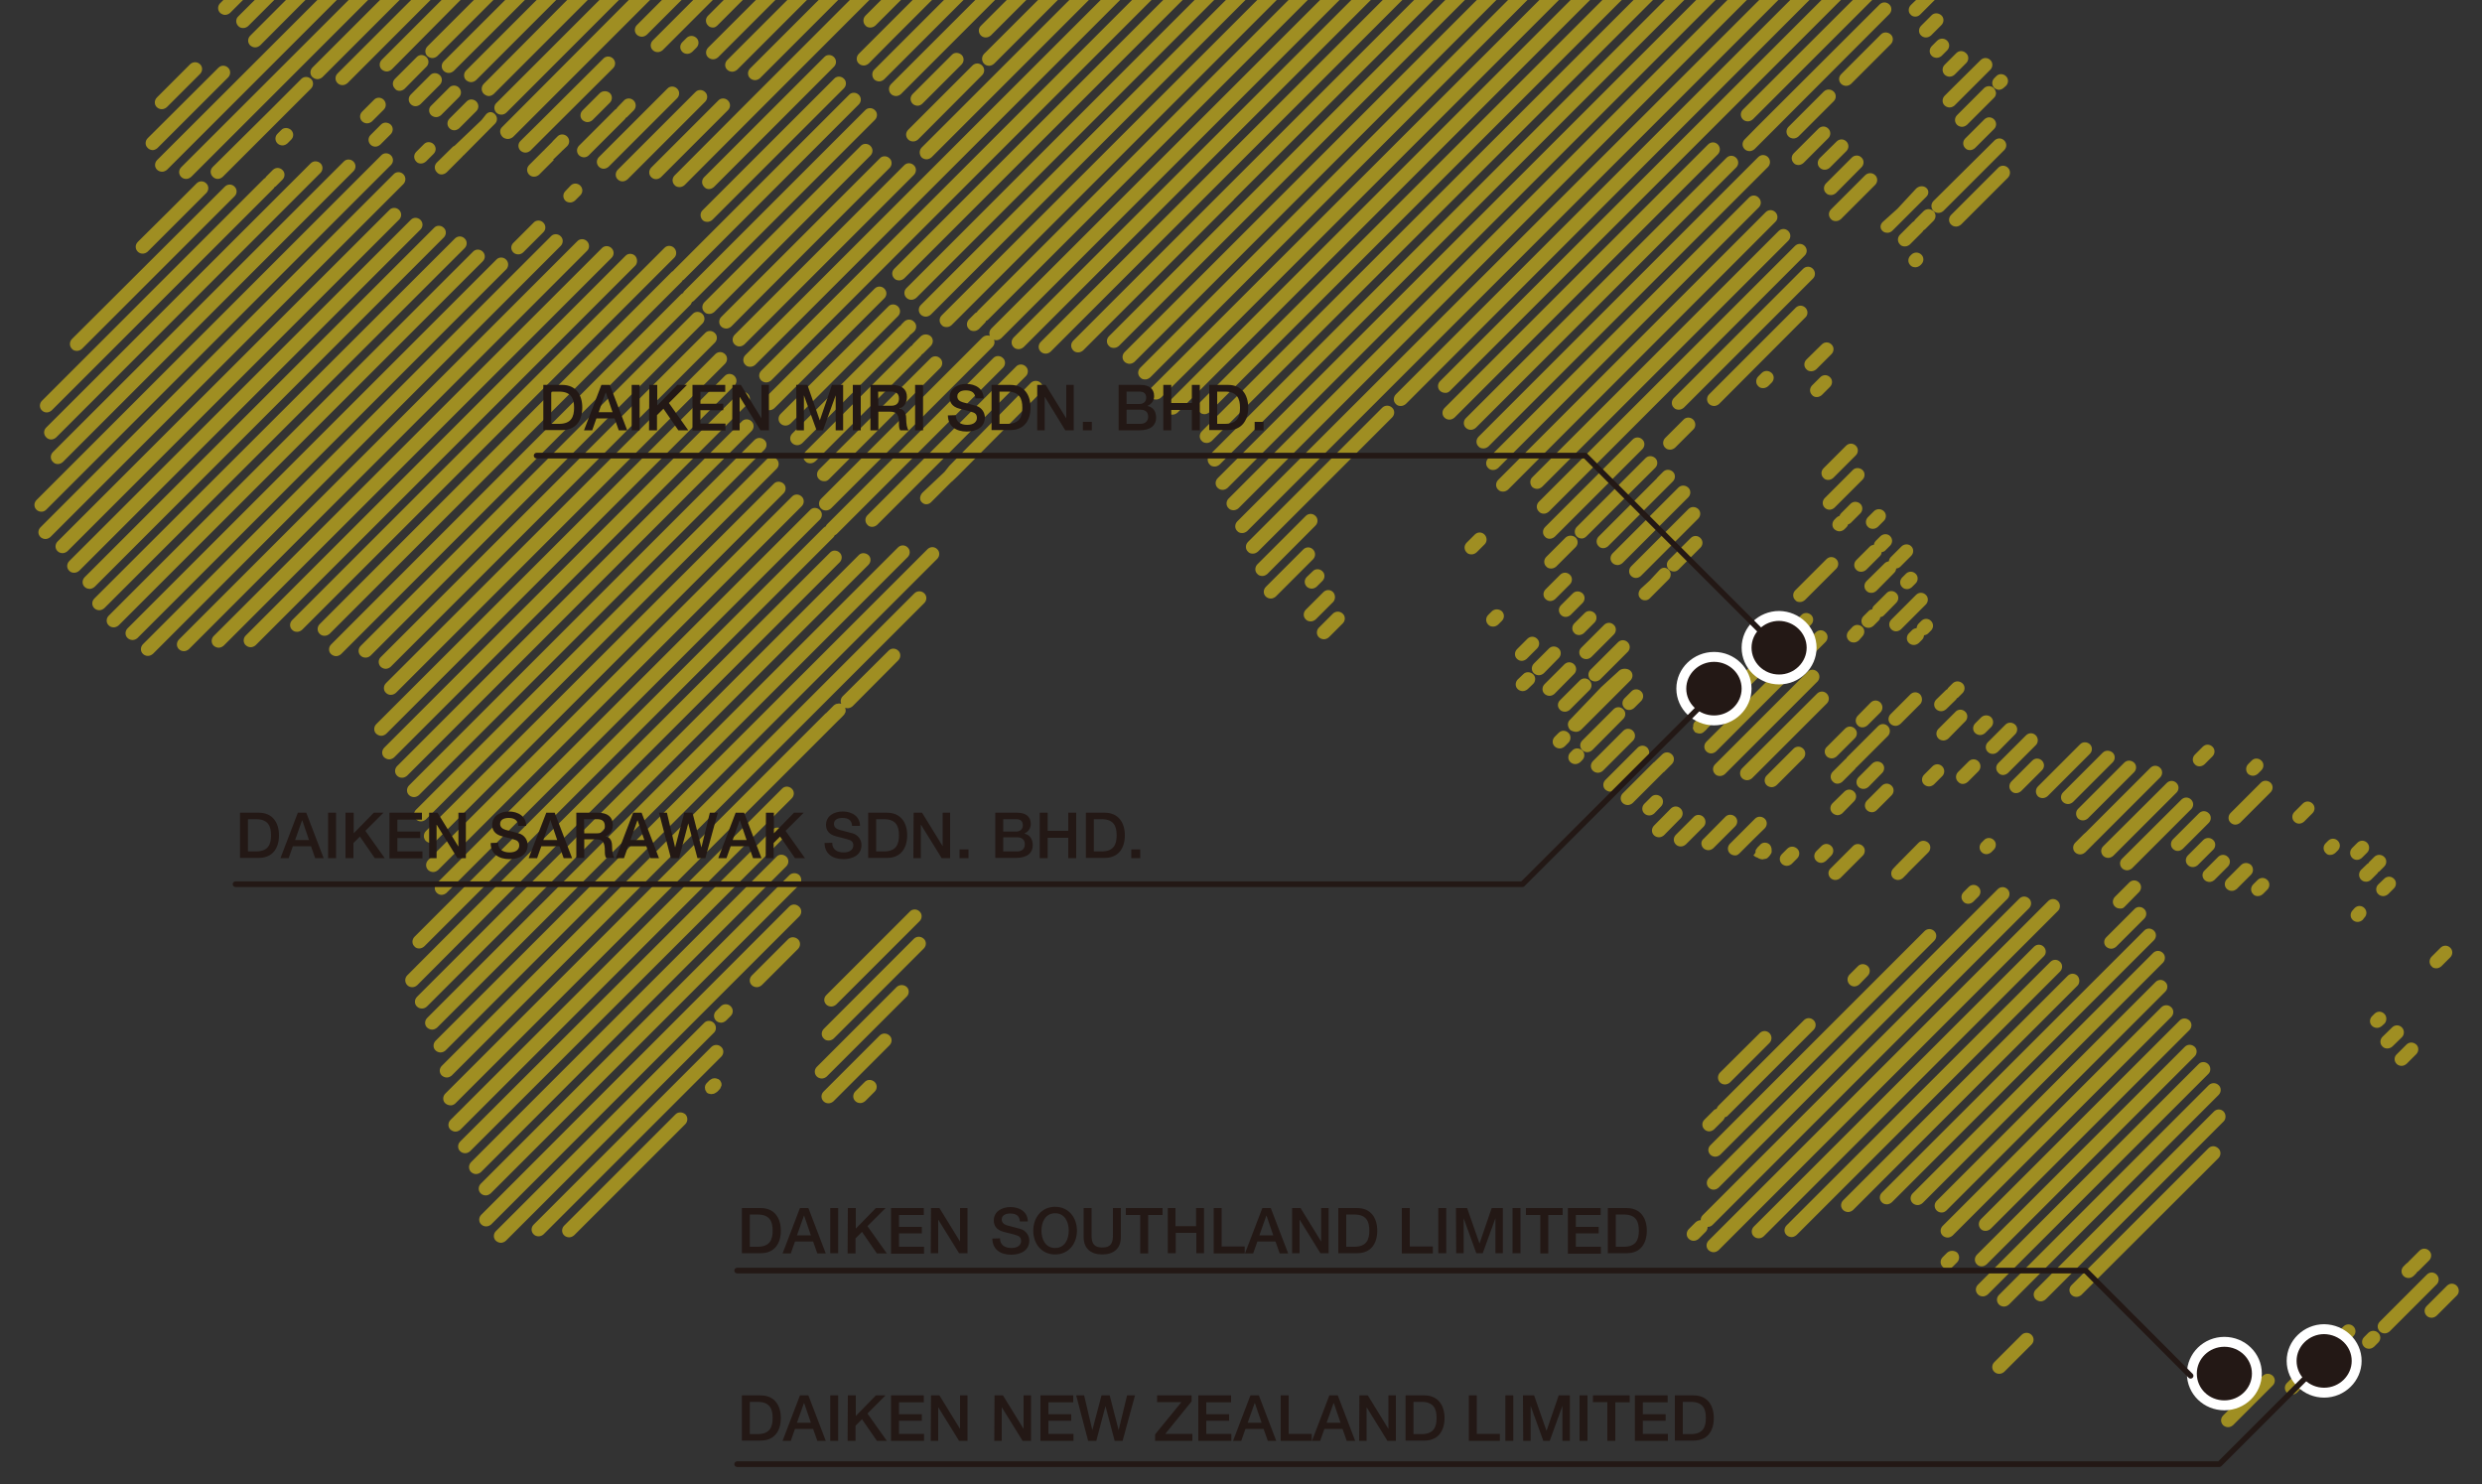
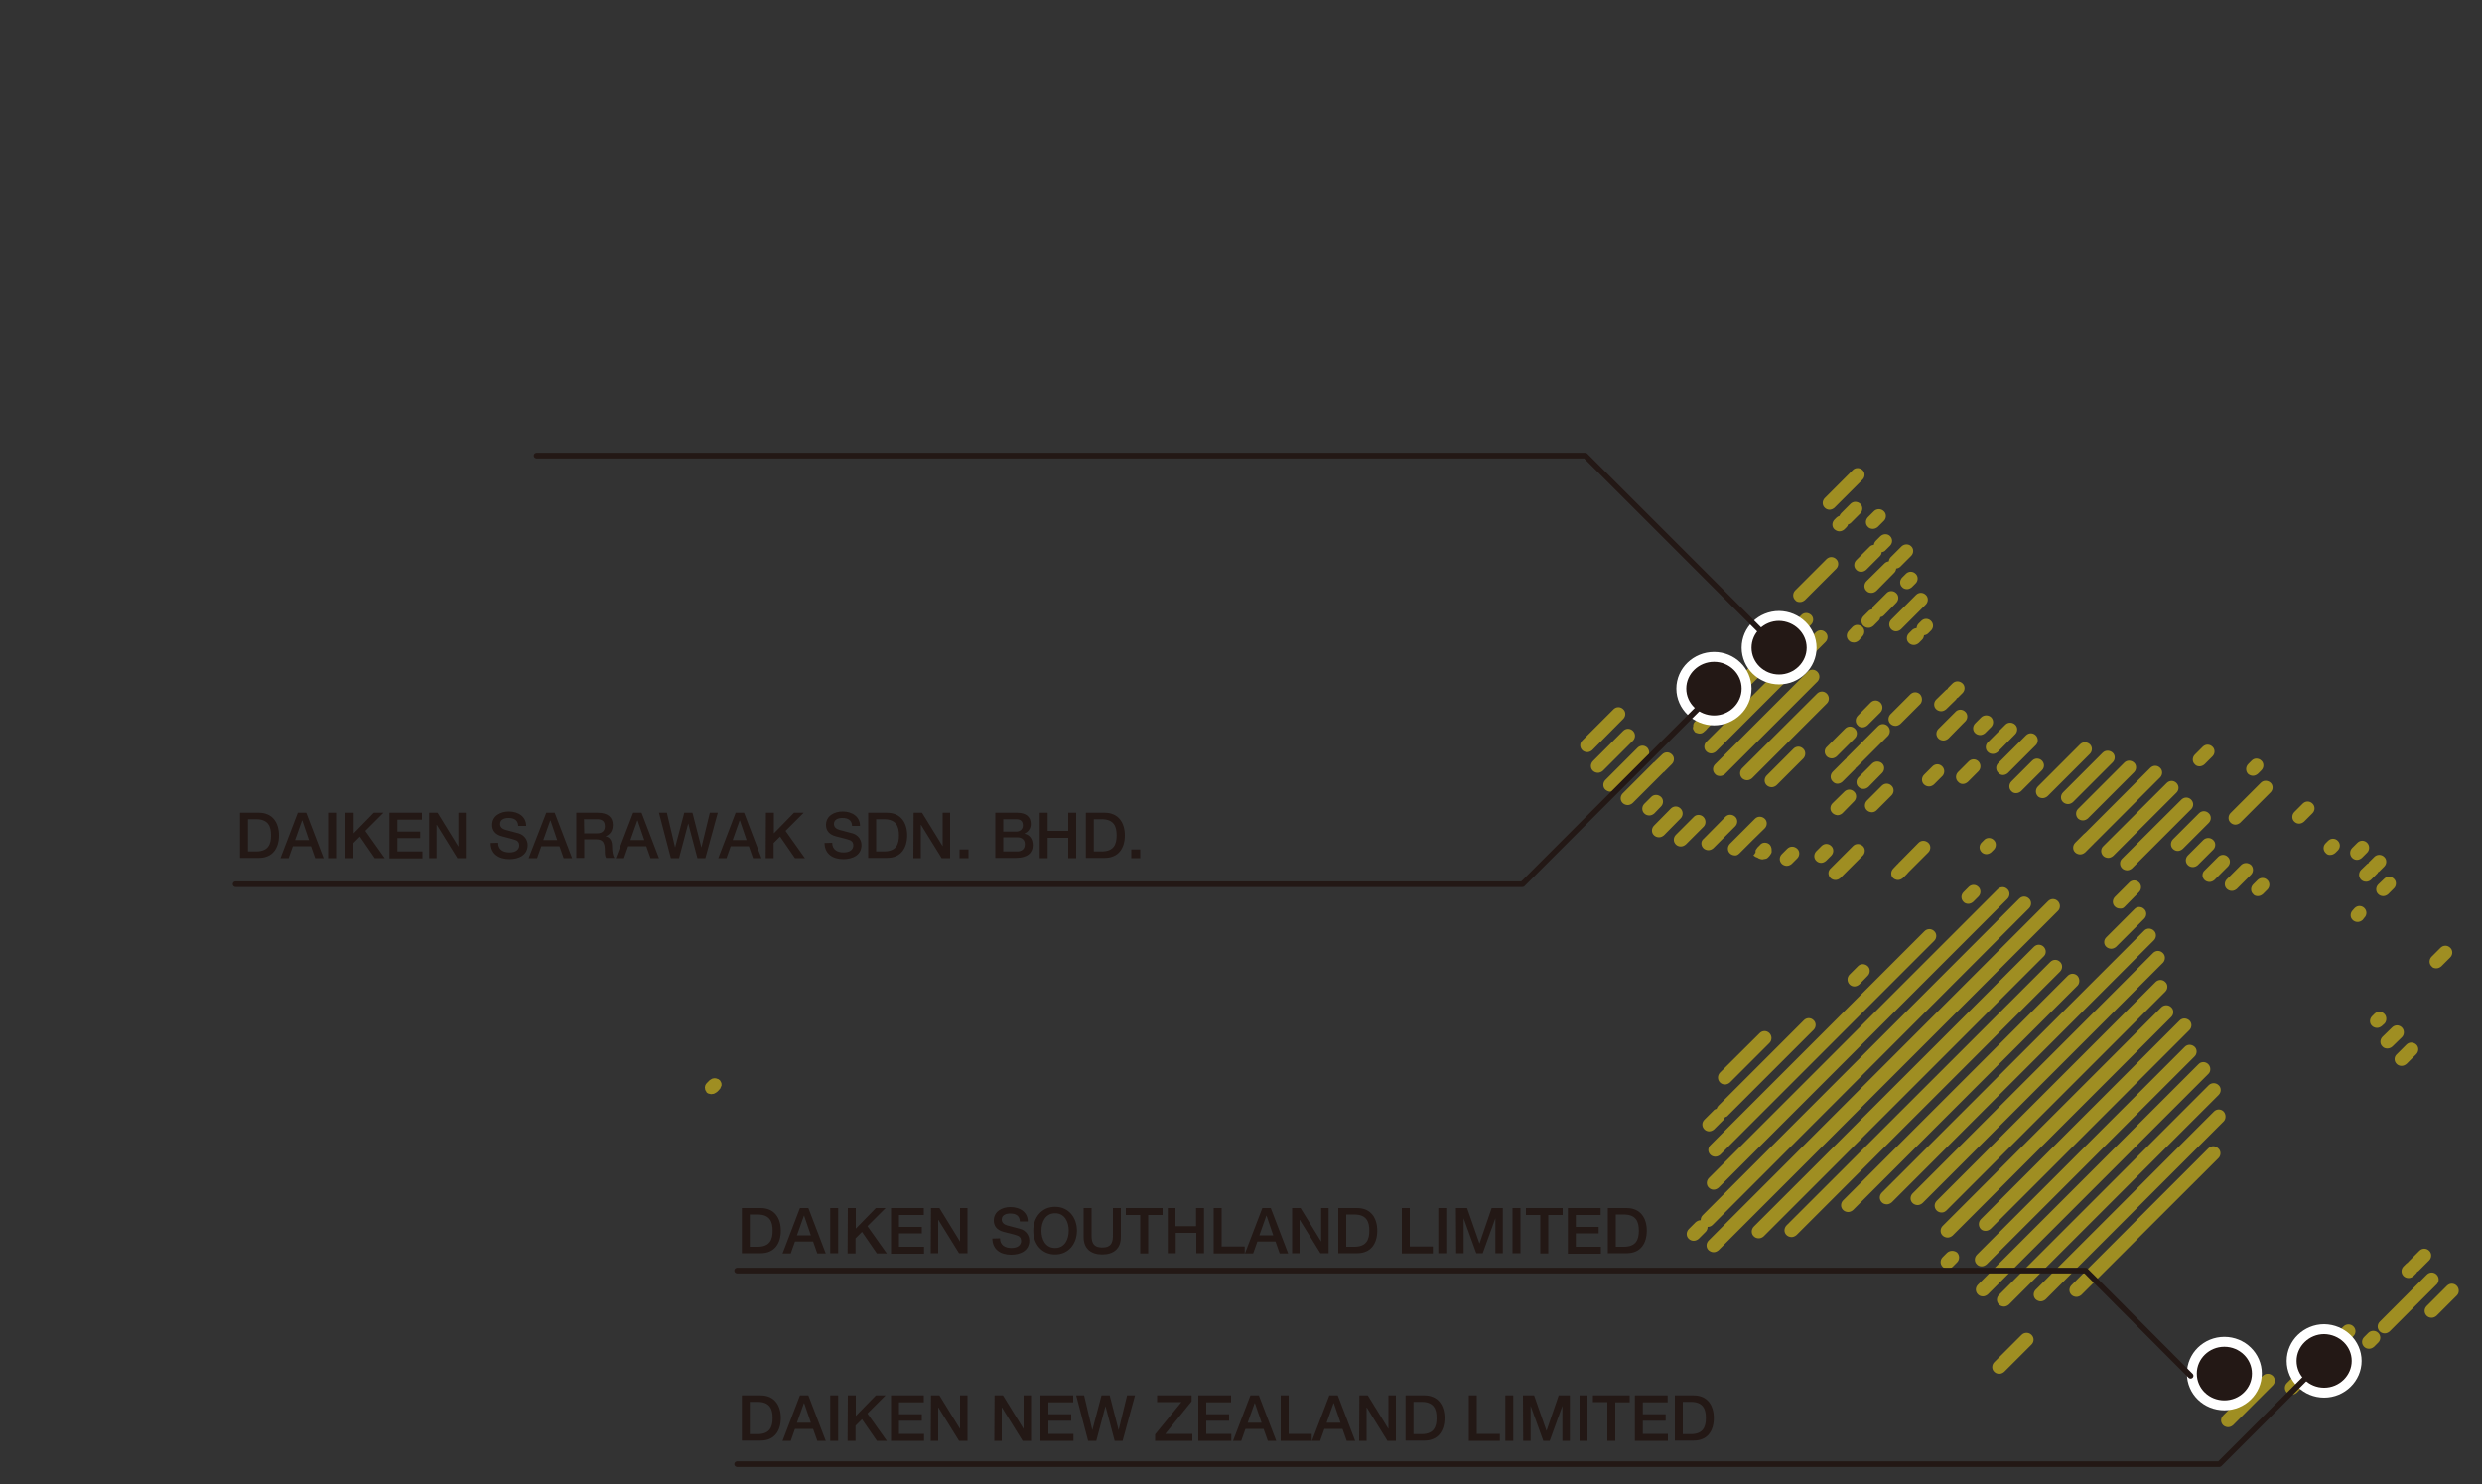
<svg xmlns="http://www.w3.org/2000/svg" xmlns:xlink="http://www.w3.org/1999/xlink" version="1.1" id="レイヤー_1" x="0px" y="0px" viewBox="0 0 1000 598" style="enable-background:new 0 0 1000 598;" xml:space="preserve">
  <rect x="0" y="0" width="1000" height="598" fill="#333333" stroke="none" />
  <style type="text/css">
	.st0{clip-path:url(#SVGID_00000034066242127058479150000000288560177603850936_);}
	.st1{fill:#9F8E22;}
	.st2{fill:#231815;stroke:#FFFFFF;stroke-width:3.99;}
	.st3{fill:none;stroke:#231815;stroke-width:2.269;stroke-linecap:round;stroke-linejoin:round;}
	.st4{fill:#231815;}
</style>
  <g>
    <defs>
      <rect id="SVGID_1_" width="1000" height="615.5" />
    </defs>
    <clipPath id="SVGID_00000136379003051276019230000001238555091902400672_">
      <use xlink:href="#SVGID_1_" style="overflow:visible;" />
    </clipPath>
    <g style="clip-path:url(#SVGID_00000136379003051276019230000001238555091902400672_);">
-       <path class="st1" d="M152.4-156.7c0.7,0,1.4-0.3,2-0.8l1.9-1.9c0.2-0.2,0.4-0.5,0.5-0.7c0.2-0.1,0.5-0.2,0.7-0.5l2-2    c1.1-1.1,1.1-2.9,0-3.9c-1.1-1.1-2.9-1.1-3.9,0l-2,2c-0.2,0.2-0.4,0.5-0.5,0.7c-0.2,0.1-0.5,0.3-0.7,0.5l-1.9,1.8    c-1.1,1.1-1.1,2.9,0,3.9C150.9-157,151.6-156.7,152.4-156.7z M156.6-155c-1.1,1.1-1.1,2.9,0,3.9c0.5,0.5,1.2,0.8,2,0.8    c0.7,0,1.4-0.3,2-0.8l9.5-9.5c0.3-0.3,0.5-0.7,0.6-1c0.4-0.1,0.7-0.3,1-0.6l2.3-2.3c1.1-1.1,1.1-2.9,0-3.9c-1.1-1.1-2.9-1.1-3.9,0    l-2.3,2.3c-0.3,0.3-0.5,0.6-0.6,1c-0.4,0.1-0.7,0.3-1,0.6L156.6-155z M174.4-160.2c-1.1,1.1-1.1,2.8,0,3.9c0.6,0.6,1.2,0.8,2,0.8    c0.7,0,1.4-0.3,2-0.8l2.8-2.8c0.3-0.2,0.5-0.6,0.6-0.9c0.3-0.1,0.6-0.3,0.9-0.6l4-4c1.1-1.1,1.1-2.8,0-3.9c-1.1-1.1-2.9-1.1-3.9,0    l-4,4c-0.3,0.3-0.4,0.6-0.6,0.9c-0.3,0.1-0.6,0.3-0.9,0.6L174.4-160.2L174.4-160.2z M81.6-48.1c0.7,0,1.4-0.3,2-0.8l8.2-8.2    c1.1-1.1,1.1-2.9,0-3.9c-1.1-1.1-2.8-1.1-3.9,0l-8.2,8.2c-1.1,1.1-1.1,2.9,0,4C80.2-48.3,80.9-48.1,81.6-48.1z M62.1-35.3    c-1.1,1.1-1.1,2.8,0,3.9c0.5,0.5,1.2,0.8,2,0.8c0.7,0,1.4-0.3,2-0.8l4.8-4.8l1.2-1.2c1.1-1.1,1.1-2.8,0-3.9s-2.8-1.1-3.9,0    l-1.2,1.2C66.9-40.1,62.1-35.3,62.1-35.3z M193.3-159.8c0.7,0,1.4-0.3,2-0.8l4.3-4.3c1.1-1.1,1.1-2.9,0-3.9s-2.9-1.1-3.9,0    l-4.3,4.3c-1.1,1.1-1.1,2.9,0,3.9C191.8-160,192.6-159.8,193.3-159.8z M84.2-40.9c-1.1-1.1-2.8-1.1-3.9,0L60.5-21.1    c-1.1,1.1-1.1,2.8,0,3.9c0.5,0.5,1.2,0.8,2,0.8c0.7,0,1.4-0.3,2-0.8l19.8-19.8C85.3-38,85.3-39.8,84.2-40.9z M84.9-41.6    c0.5,0.5,1.3,0.8,2,0.8s1.4-0.3,2-0.8L101-53.7c1.1-1.1,1.1-2.8,0-3.9c-1.1-1.1-2.8-1.1-3.9,0L84.9-45.5    C83.8-44.4,83.8-42.7,84.9-41.6z M98-46l-7.5,7.5c-1.1,1.1-1.1,2.8,0,3.9c0.6,0.5,1.2,0.8,2,0.8c0.7,0,1.4-0.3,2-0.8l7.5-7.5    c1.1-1.1,1.1-2.9,0-3.9C100.8-47,99.1-47,98-46z M167.2-106.7l4.6-4.1l1.2-1.7c1.1-1.1,1.1-3.1,0-4.2c-1.1-1.1-2.4-1.2-3.4-0.1    l-0.7,1v0l-5.1,4.6c-1.1,1.1-1.3,2.8-0.2,3.9c0.6,0.6,1.1,1.1,1.9,1.1C166.1-106.2,166.7-106.2,167.2-106.7L167.2-106.7z     M128.6-69.8c0.7,0,1.4-0.3,2-0.8l10.6-10.6c1.1-1.1,1.1-2.8,0-3.9c-1.1-1.1-2.9-1.1-3.9,0l-10.6,10.6c-1.1,1.1-1.1,2.8,0,3.9    C127.1-70.1,127.8-69.8,128.6-69.8z M82.2-26.2c-1.1-1.1-2.9-1.1-3.9,0l-1.9,1.9c-1.1,1.1-1.1,2.8,0,3.9c0.5,0.5,1.2,0.8,2,0.8    s1.4-0.3,2-0.8l1.9-1.9C83.3-23.4,83.3-25.2,82.2-26.2z M185.6-121c-0.2,0.2-0.3,0.4-0.4,0.6c-0.2,0.1-0.4,0.2-0.6,0.4l-55.2,55.2    c-1.1,1.1-1.1,2.8,0,3.9c0.5,0.5,1.3,0.8,2,0.8s1.4-0.3,2-0.8l55.2-55.2c0.2-0.2,0.3-0.4,0.4-0.6c0.2-0.1,0.4-0.2,0.6-0.4l0.5-0.5    c1.1-1.1,1.1-2.8,0-3.9c-1.1-1.1-2.9-1.1-3.9,0L185.6-121L185.6-121z M86-17.4c0.6,0.5,1.3,0.8,2,0.8s1.4-0.3,2-0.8l17.4-17.5    c1.1-1.1,1.1-2.8,0-3.9s-2.8-1.1-3.9,0L86-21.3C84.9-20.2,84.9-18.5,86-17.4z M93.4-12.2c0.6,0.6,1.3,0.8,2,0.8s1.4-0.3,2-0.8    l15.9-15.9c1.1-1.1,1.1-2.9,0-3.9c-1.1-1.1-2.8-1.1-3.9,0L93.4-16.1C92.3-15,92.3-13.3,93.4-12.2z M135.2-54    c0.6,0.5,1.3,0.8,2,0.8s1.4-0.3,2-0.8l67.7-67.7c1.1-1.1,1.1-2.8,0-3.9c-1.1-1.1-2.9-1.1-3.9,0L135.2-58    C134.2-56.9,134.2-55.1,135.2-54z M94.2-4.2l-5.5,5.5c-1.1,1.1-1.1,2.8,0,3.9c0.6,0.5,1.3,0.8,2,0.8c0.7,0,1.4-0.3,2-0.8l5.5-5.5    c0.8-0.8,1-2,0.6-3c0.3,0.1,0.7,0.2,1.1,0.2c0.7,0,1.4-0.3,2-0.8l2.5-2.5c1.1-1.1,1.1-2.9,0-3.9c-1.1-1.1-2.8-1.1-3.9,0l-2.5,2.5    c-0.8,0.8-1,2-0.6,3C96.2-5.2,95-5,94.2-4.2z M110.4-20.5l-3.2,3.2c-1.1,1.1-1.1,2.9,0,3.9c0.5,0.5,1.2,0.8,2,0.8    c0.7,0,1.4-0.3,2-0.8l3.2-3.2c1.1-1.1,1.1-2.9,0-3.9C113.3-21.6,111.5-21.6,110.4-20.5z M153.8-59.9c0.5,0.5,1.2,0.8,2,0.8    c0.7,0,1.4-0.3,2-0.8l60.2-60.2c1.1-1.1,1.1-2.9,0-3.9c-1.1-1.1-2.9-1.1-3.9,0l-60.2,60.2C152.7-62.8,152.7-61,153.8-59.9z     M259.9-163.3c0.7,0,1.4-0.3,2-0.8l2.5-2.5c1.1-1.1,1.1-2.9,0-3.9s-2.9-1.1-3.9,0l-2.5,2.5c-1.1,1.1-1.1,2.9,0,3.9    C258.5-163.5,259.2-163.3,259.9-163.3L259.9-163.3z M76.6,25.9L63.2,39.3c-1.1,1.1-1.1,2.9,0,3.9c0.5,0.5,1.2,0.8,2,0.8    c0.7,0,1.4-0.3,2-0.8l13.4-13.4c1.1-1.1,1.1-2.9,0-3.9C79.5,24.8,77.7,24.8,76.6,25.9z M152.3-49.7l-8.5,8.5    c-1.1,1.1-1.1,2.8,0,3.9c0.6,0.5,1.3,0.8,2,0.8c0.7,0,1.4-0.3,2-0.8l8.5-8.5c1.1-1.1,1.1-2.8,0-4    C155.1-50.8,153.4-50.8,152.3-49.7z M273.5-164.3c0.7,0,1.4-0.3,2-0.8l1.1-1.1c1.1-1.1,1.1-2.9,0-3.9c-1.1-1.1-2.9-1.1-3.9,0    l-1.1,1.1c-1.1,1.1-1.1,2.9,0,3.9C272.1-164.6,272.8-164.3,273.5-164.3z M96,10.5c0.6,0.6,1.2,0.8,2,0.8c0.7,0,1.4-0.3,2-0.8    l28.2-28.2l5.6-5.6l5.6-5.6c1.1-1.1,1.1-2.8,0-3.9c-1.1-1.1-2.9-1.1-3.9,0l-5.6,5.6l-5.6,5.6L96,6.6C94.9,7.6,94.9,9.4,96,10.5z     M162.7-52.3l20.5-20.5c1.1-1.1,1.1-2.9,0-3.9c-1.1-1.1-2.9-1.1-3.9,0l-20.5,20.5c-1.1,1.1-1.1,2.8,0,3.9c0.6,0.5,1.3,0.8,2,0.8    S162.1-51.7,162.7-52.3L162.7-52.3z M202-95.6c0.6,0.6,1.3,0.8,2,0.8c0.7,0,1.4-0.3,2-0.8l20.5-20.4c1.1-1.1,1.1-2.8,0-3.9    c-1.1-1.1-2.9-1.1-3.9,0L202-99.5C200.9-98.4,200.9-96.6,202-95.6L202-95.6z M197.3-86.9l0.8-0.8c1.1-1.1,1.1-2.9,0-3.9    c-1.1-1.1-2.9-1.1-3.9,0l-0.8,0.8c-1.1,1.1-1.1,2.8,0,3.9c0.5,0.6,1.2,0.8,2,0.8S196.7-86.3,197.3-86.9L197.3-86.9z M134.1-18.9    l-33.3,33.3c-1.1,1.1-1.1,2.8,0,3.9c0.6,0.5,1.3,0.8,2,0.8c0.7,0,1.4-0.3,2-0.8L138-15c0,0,0,0,0,0l18.7-18.7    c1.1-1.1,1.1-2.8,0-3.9c-1.1-1.1-2.9-1.1-3.9,0L134.1-18.9L134.1-18.9z M195.2-76.1c0.5,0.6,1.2,0.8,2,0.8c0.7,0,1.4-0.3,2-0.8    l38.6-38.6c1.1-1.1,1.1-2.8,0-3.9c-1.1-1.1-2.9-1.1-3.9,0L195.2-80C194.1-78.9,194.1-77.2,195.2-76.1z M157.5-38.4    c0.6,0.5,1.3,0.8,2,0.8s1.4-0.3,2-0.8l4.1-4.1c0.1-0.1,0.2-0.3,0.3-0.5c0.1-0.1,0.3-0.2,0.5-0.3l22.4-22.4c1.1-1.1,1.1-2.9,0-3.9    c-1.1-1.1-2.9-1.1-3.9,0l-22.4,22.4c-0.1,0.1-0.2,0.3-0.3,0.5c-0.2,0.1-0.3,0.2-0.5,0.3l-4.1,4.1    C156.4-41.3,156.4-39.5,157.5-38.4z M61.4,60.5c0.7,0,1.4-0.3,2-0.8l28.5-28.5c1.1-1.1,1.1-2.9,0-3.9c-1.1-1.1-2.8-1.1-3.9,0    L59.5,55.7c-1.1,1.1-1.1,2.9,0,3.9C60,60.2,60.7,60.4,61.4,60.5z M288.3-166.4c0.7,0,1.4-0.3,2-0.8l1.7-1.7c1.1-1.1,1.1-2.9,0-3.9    s-2.9-1.1-3.9,0l-1.7,1.7c-1.1,1.1-1.1,2.9,0,3.9C286.9-166.6,287.5-166.4,288.3-166.4L288.3-166.4z M199.1-67.4    c0.6,0.6,1.3,0.8,2,0.8s1.4-0.3,2-0.8l45.5-45.5c1.1-1.1,1.1-2.9,0-3.9c-1.1-1.1-2.9-1.1-3.9,0l-45.5,45.5    C198-70.2,198-68.5,199.1-67.4z M297.4-162.9c0.7,0,1.4-0.3,2-0.8l1.1-1.1c1.1-1.1,1.1-2.9,0-3.9c-1.1-1.1-2.9-1.1-3.9,0l-1.1,1.1    c-1.1,1.1-1.1,2.9,0,3.9C296-163.2,296.7-162.9,297.4-162.9L297.4-162.9z M183.8-52.1c-0.5-0.5-1.2-0.8-2-0.8s-1.4,0.3-2,0.8l-5,5    c-1.1,1.1-1.1,2.8,0,3.9c0.6,0.5,1.2,0.8,2,0.8c0.7,0,1.4-0.3,2-0.8l4.9-5c0.6-0.6,0.8-1.3,0.8-2    C184.7-50.8,184.4-51.6,183.8-52.1z M63.3,68.4c0.5,0.5,1.3,0.8,2,0.8c0.7,0,1.4-0.3,2-0.8L168.9-33.2c1.1-1.1,1.1-2.8,0-3.9    c-1.1-1.1-2.9-1.1-3.9,0L63.3,64.5C62.2,65.6,62.2,67.4,63.3,68.4z M75,72.1c0.7,0,1.4-0.3,2-0.8l104-104c1.1-1.1,1.1-2.8,0-3.9    s-2.9-1.1-3.9,0L73,67.4c-1.1,1.1-1.1,2.8,0,3.9C73.6,71.9,74.3,72.1,75,72.1z M208.7-64.4c0.6,0.5,1.3,0.8,2,0.8s1.4-0.3,2-0.8    l45.4-45.4c1.1-1.1,1.1-2.8,0-3.9c-1.1-1.1-2.8-1.1-3.9,0l-45.4,45.4C207.6-67.2,207.6-65.5,208.7-64.4z M201.9-54.8    c0.7,0,1.4-0.3,2-0.8l1.2-1.3c0.2-0.2,0.3-0.4,0.5-0.7c0.2-0.1,0.5-0.3,0.7-0.5l2.2-2.2c1.1-1.1,1.1-2.8,0-3.9    c-1.1-1.1-2.9-1.1-3.9,0l-2.2,2.2c-0.2,0.2-0.3,0.5-0.4,0.7c-0.2,0.1-0.5,0.2-0.7,0.5l-1.3,1.3c-1.1,1.1-1.1,2.8,0,3.9    C200.5-55.1,201.2-54.8,201.9-54.8z M312.6-165.5c0.7,0,1.4-0.3,2-0.8l0.8-0.8c1.1-1.1,1.1-2.9,0-3.9s-2.9-1.1-3.9,0l-0.8,0.8    c-1.1,1.1-1.1,2.8,0,3.9C311.2-165.8,311.9-165.5,312.6-165.5z M224.2-71.2c-1.1,1.1-1.1,2.8,0,3.9c0.6,0.6,1.3,0.8,2,0.8    c0.7,0,1.4-0.3,2-0.8l39.3-39.3c1.1-1.1,1.1-2.8,0-3.9c-1.1-1.1-2.9-1.1-3.9,0L224.2-71.2z M213.7-54c0.7,0,1.4-0.3,2-0.8l8.1-8.1    c1.1-1.1,1.1-2.9,0-4c-1.1-1.1-2.9-1.1-3.9,0l-8.1,8.1c-1.1,1.1-1.1,2.8,0,3.9C212.3-54.2,213-54,213.7-54z M57.5,102.2    c0.7,0,1.4-0.3,2-0.8l11.9-11.9l11.7-11.7c1.1-1.1,1.1-2.9,0-3.9c-1.1-1.1-2.8-1.1-3.9,0L67.5,85.6L55.5,97.5    c-1.1,1.1-1.1,2.8,0,3.9C56.1,102,56.8,102.2,57.5,102.2z M199.3-42.3c0.5,0.5,1.2,0.8,2,0.8c0.7,0,1.4-0.3,2-0.8l7.6-7.6    c1.1-1.1,1.1-2.8,0-3.9c-1.1-1.1-2.9-1.1-3.9,0l-7.6,7.6C198.2-45.2,198.2-43.4,199.3-42.3L199.3-42.3z M189.7-36.6l-63.8,63.8    c-1.1,1.1-1.1,2.9,0,3.9c0.6,0.5,1.3,0.8,2,0.8c0.7,0,1.4-0.3,2-0.8l63.8-63.8c1.1-1.1,1.1-2.8,0-3.9    C192.5-37.7,190.8-37.7,189.7-36.6z M87.7,72.1c0.7,0,1.4-0.3,2-0.8l22.8-22.8l12.8-12.8c1.1-1.1,1.1-2.9,0-3.9s-2.8-1.1-3.9,0    l-12.8,12.8L85.7,67.3c-1.1,1.1-1.1,2.8,0,3.9C86.3,71.8,87,72.1,87.7,72.1z M234.1-68.3c-0.1,0.1-0.3,0.2-0.4,0.3L136,29.6    c-1.1,1.1-1.1,2.8,0,3.9c0.5,0.5,1.2,0.8,2,0.8c0.7,0,1.4-0.3,2-0.8l97.6-97.7c0.1-0.1,0.2-0.3,0.3-0.4c0.1-0.1,0.3-0.2,0.4-0.3    l36.1-36.1c1.1-1.1,1.1-2.8,0-3.9c-1.1-1.1-2.9-1.1-3.9,0l-36.1,36.1C234.2-68.6,234.2-68.4,234.1-68.3L234.1-68.3z M300.8-135.1    c-1.1,1.1-1.1,2.9,0,3.9c0.5,0.6,1.2,0.8,2,0.8c0.7,0,1.4-0.3,2-0.8l2-1.9c0.2-0.2,0.4-0.5,0.5-0.8c0.3-0.1,0.5-0.3,0.8-0.5    l11.1-11.1c1.1-1.1,1.1-2.9,0-3.9c-1.1-1.1-2.9-1.1-3.9,0L304-138.3c-0.2,0.2-0.4,0.5-0.5,0.8c-0.3,0.1-0.5,0.3-0.8,0.5    L300.8-135.1z M278.1-108.4c0.5,0.6,1.2,0.8,2,0.8c0.7,0,1.4-0.3,2-0.8l2.2-2.2c1.1-1.1,1.1-2.8,0-3.9c-1.1-1.1-2.9-1.1-3.9,0    l-2.2,2.2C277-111.3,277-109.5,278.1-108.4L278.1-108.4z M113.3,52.4l-1.5,1.5c-1.1,1.1-1.1,2.8,0,3.9c0.5,0.5,1.3,0.8,2,0.8    s1.4-0.3,2-0.8l1.5-1.5c1.1-1.1,1.1-2.8,0-3.9C116.1,51.3,114.3,51.3,113.3,52.4z M29,140.6c0.5,0.6,1.3,0.8,2,0.8    c0.7,0,1.4-0.3,2-0.8l61.5-61.5c1.1-1.1,1.1-2.8,0-3.9c-1.1-1.1-2.8-1.1-3.9,0L29,136.6C27.9,137.7,27.9,139.5,29,140.6z     M323.7-138.7c0.7,0,1.4-0.3,2-0.8l8.6-8.6c1.1-1.1,1.1-2.9,0-3.9c-1.1-1.1-2.9-1.1-3.9,0l-8.6,8.7c-1.1,1.1-1.1,2.8,0,3.9    C322.3-138.9,323-138.7,323.7-138.7L323.7-138.7z M18.8,166.2c0.7,0,1.4-0.3,2-0.8l89.5-89.5c0.1-0.1,0.2-0.3,0.3-0.5    c0.2-0.1,0.3-0.2,0.5-0.3l2.7-2.7c1.1-1.1,1.1-2.9,0-3.9c-1.1-1.1-2.8-1.1-3.9,0l-2.7,2.7c-0.1,0.2-0.2,0.3-0.3,0.5    c-0.2,0.1-0.3,0.2-0.5,0.3l-89.5,89.5c-1.1,1.1-1.1,2.9,0,3.9C17.4,165.9,18.1,166.2,18.8,166.2z M226.1-41.2    C226.2-41.2,226.2-41.2,226.1-41.2l59.6-59.2l2.9-2.5l4-3.9c0.5-0.6,0.9-1.2,0.9-2c0-0.7-0.2-1.4-0.8-2c-0.2-0.2-0.5-0.4-0.8-0.5    c-0.1,0-0.1-0.1-0.1-0.1c0,0-0.1,0-0.1,0c-0.3-0.1-0.6-0.2-1-0.2c-0.5,0-1,0.2-1.5,0.5c-0.1,0.1-0.3,0.2-0.5,0.3l-66.6,66.6h0    l-68.3,68.3c-1.1,1.1-1.1,2.9,0,3.9c0.6,0.5,1.3,0.8,2,0.8c0.7,0,1.4-0.3,2-0.8l68.3-68.9L226.1-41.2L226.1-41.2z M295.5-110.5    c0.7,0,1.4-0.3,2-0.8l3-3c1.1-1.1,1.1-2.9,0-3.9c-1.1-1.1-2.9-1.1-3.9,0l-3,3c-1.1,1.1-1.1,2.9,0,3.9    C294.1-110.8,294.8-110.5,295.5-110.5z M311.4-133.1l-6.5,6.5c-1.1,1.1-1.1,2.8,0,3.9c0.5,0.6,1.3,0.8,2,0.8c0.7,0,1.4-0.3,2-0.8    l6.5-6.5c1.1-1.1,1.1-2.9,0-3.9C314.3-134.2,312.5-134.2,311.4-133.1z M161,36.6c0.7,0,1.4-0.3,2-0.8l8.8-8.9    c1.1-1.1,1.1-2.8,0-3.9c-1.1-1.1-2.9-1.1-3.9,0l-8.8,8.8c-1.1,1.1-1.1,2.8,0,3.9C159.6,36.4,160.3,36.6,161,36.6z M317.6-126.7    l-2.4,2.4c-1.1,1.1-1.1,2.8,0,3.9c0.5,0.6,1.3,0.8,2,0.8c0.7,0,1.4-0.3,2-0.8l2.4-2.4c1.1-1.1,1.1-2.8,0-3.9    C320.5-127.8,318.7-127.8,317.6-126.7z M20.6,177.1c0.7,0,1.4-0.3,2-0.8L129.1,69.7c1.1-1.1,1.1-2.9,0-3.9s-2.8-1.1-3.9,0    L18.6,172.3c-1.1,1.1-1.1,2.8,0,3.9C19.1,176.8,19.9,177.1,20.6,177.1z M154.6,44.2c1.1-1.1,1.1-2.8,0-4c-1.1-1.1-2.9-1.1-3.9,0    l-4.8,4.8c-1.1,1.1-1.1,2.8,0,3.9c0.6,0.5,1.2,0.8,2,0.8c0.7,0,1.4-0.3,2-0.8C149.8,49,154.6,44.2,154.6,44.2z M172.2,18.7    c-1.1,1.1-1.1,2.9,0,3.9c0.6,0.5,1.3,0.8,2,0.8c0.7,0,1.4-0.3,2-0.8l131.4-131.4c1.1-1.1,1.1-2.8,0-3.9c-1.1-1.1-2.9-1.1-3.9,0    L172.2,18.7z M342.9-145.3c0.7,0,1.4-0.3,2-0.8l4.2-4.2c1.1-1.1,1.1-2.9,0-3.9s-2.9-1.1-3.9,0L341-150c-1.1,1.1-1.1,2.8,0,3.9    C341.5-145.6,342.2-145.3,342.9-145.3z M167.4,42.8c0.7,0,1.4-0.3,2-0.8l7.8-7.8c1.1-1.1,1.1-2.9,0-3.9c-1.1-1.1-2.9-1.1-3.9,0    l-7.8,7.8c-1.1,1.1-1.1,2.8,0,3.9C166,42.5,166.7,42.8,167.4,42.8z M23.3,187c0.7,0,1.4-0.3,2-0.8L142.4,69c1.1-1.1,1.1-2.8,0-3.9    c-1.1-1.1-2.9-1.1-3.9,0L21.3,182.2c-1.1,1.1-1.1,2.9,0,3.9C21.8,186.7,22.5,187,23.3,187L23.3,187z M320.1-108.6    c1.1-1.1,1.1-2.9,0-3.9c-1.1-1.1-2.9-1.1-3.9,0L178.8,24.7c-1.1,1.1-1.1,2.9,0,3.9c0.5,0.5,1.3,0.8,2,0.8s1.4-0.3,2-0.8    C182.8,28.7,320.1-108.6,320.1-108.6z M151.2,59.1c0.7,0,1.4-0.3,2-0.8l4.2-4.2c1.1-1.1,1.1-2.9,0-3.9s-2.9-1.1-3.9,0l-4.2,4.2    c-1.1,1.1-1.1,2.8,0,3.9C149.8,58.8,150.5,59.1,151.2,59.1z M335.3-115.2c0.5,0.6,1.3,0.8,2,0.8c0.7,0,1.4-0.3,2-0.8l1.1-1.1    c1.1-1.1,1.1-2.8,0-3.9c-1.1-1.1-2.9-1.1-3.9,0l-1.1,1.1C334.2-118,334.2-116.3,335.3-115.2z M334.1-114c-1.1-1.1-2.9-1.1-3.9,0    L187.8,28.4c-1.1,1.1-1.1,2.9,0,3.9c0.6,0.5,1.3,0.8,2,0.8c0.7,0,1.4-0.3,2-0.8L334.1-110C335.2-111.1,335.2-112.9,334.1-114    L334.1-114z M173.7,46.4c0.6,0.5,1.3,0.8,2,0.8s1.4-0.3,2-0.8l7.2-7.2c1.1-1.1,1.1-2.8,0-3.9c-1.1-1.1-2.9-1.1-3.9,0l-7.2,7.2    C172.6,43.5,172.6,45.3,173.7,46.4z M18.6,205.4L157.5,66.5c1.1-1.1,1.1-2.8,0-3.9c-1.1-1.1-2.9-1.1-3.9,0L14.7,201.5    c-1.1,1.1-1.1,2.9,0,3.9c0.5,0.5,1.2,0.8,2,0.8C17.4,206.2,18.1,205.9,18.6,205.4L18.6,205.4z M169.6,65.9c0.7,0,1.4-0.3,2-0.8    l3.1-3.1c1.1-1.1,1.1-2.8,0-3.9s-2.9-1.1-3.9,0l-3.1,3.1c-1.1,1.1-1.1,2.8,0,3.9C168.2,65.7,168.9,65.9,169.6,65.9z M162.5,70.2    c-1.1-1.1-2.9-1.1-3.9,0L16.3,212.5c-1.1,1.1-1.1,2.8,0,3.9c0.5,0.5,1.3,0.8,2,0.8c0.7,0,1.4-0.3,2-0.8L162.5,74.2    C163.6,73.1,163.6,71.3,162.5,70.2z M363.4-127.8c0.7,0,1.4-0.3,2-0.8l2.7-2.8c1.1-1.1,1.1-2.9,0-3.9c-1.1-1.1-2.9-1.1-3.9,0    l-2.7,2.7c-1.1,1.1-1.1,2.9,0,3.9C361.9-128.1,362.6-127.8,363.4-127.8L363.4-127.8z M183,52.5c0.7,0,1.4-0.3,2-0.8l6.9-6.9    c1.1-1.1,1.1-2.8,0-3.9c-1.1-1.1-2.9-1.1-3.9,0l-6.9,6.9c-1.1,1.1-1.1,2.8,0,3.9C181.6,52.2,182.3,52.5,183,52.5z M230.7-2.2    L230.7-2.2l-35.8,36c-1.1,1.1-1.1,2.9,0,4c0.6,0.5,1.3,0.9,2,0.9s1.4-0.3,2-0.8l35.8-35.8h0L352-115.3c1.1-1.1,1.1-2.8,0-3.9    c-1.1-1.1-2.9-1.2-3.9-0.2L230.7-2.2z M160.8,88.5c1.1-1.1,1.1-2.8,0-3.9c-1.1-1.1-2.9-1.1-3.9,0L23.2,218.2    c-1.1,1.1-1.1,2.9,0,3.9c0.5,0.5,1.2,0.8,2,0.8c0.7,0,1.4-0.3,2-0.8L160.8,88.5z M200,45.4c0.5,0.5,1.2,0.8,2,0.8s1.4-0.3,2-0.8    l158.2-158.3l16.9-16.9c1.1-1.1,1.1-2.9,0-3.9c-1.1-1.1-2.9-1.1-3.9,0l-16.9,16.9L200,41.5C198.9,42.5,198.9,44.3,200,45.4z     M411-162.9c0.7,0,1.4-0.3,2-0.8l4.5-4.4c1.1-1.1,1.1-2.9,0-3.9s-2.9-1.1-3.9,0l-4.4,4.4c-1.1,1.1-1.1,2.9,0,3.9    C409.6-163.1,410.3-162.9,411-162.9z M177.9,70.3c0.7,0,1.4-0.3,2-0.8l6.4-6.4c0.1-0.1,0.1-0.2,0.2-0.3c0.1-0.1,0.2-0.1,0.3-0.2    L197,52.3c0,0,0,0,0,0l2.4-2.4c1.1-1.1,1.1-2.8,0-3.9c-1.1-1.1-2.4-1.1-3.5,0l-1.9,2.4l-10.7,10.2c-0.1,0.1-0.4,0.2-0.4,0.3    c-0.1,0.1-0.4,0.1-0.4,0.2l-6.5,6.4c-1.1,1.1-1.1,2.8,0,3.9C176.5,70,177.1,70.3,177.9,70.3z M419-161c0.5,0.5,1.3,0.8,2,0.8    c0.7,0,1.4-0.3,2-0.8l3.4-3.4c0.1-0.1,0.1-0.2,0.2-0.3c0.1-0.1,0.2-0.1,0.3-0.2l1.8-1.8c1.1-1.1,1.1-2.8,0-3.9s-2.9-1.1-3.9,0    l-1.8,1.8c-0.1,0.1-0.1,0.2-0.2,0.3c-0.1,0.1-0.2,0.1-0.3,0.2L419-165C417.9-163.8,417.9-162.1,419-161L419-161z M169.4,88.6    c-1.1-1.1-2.9-1.1-3.9,0L27.9,226.1c-1.1,1.1-1.1,2.9,0,3.9c0.5,0.6,1.3,0.8,2,0.8c0.7,0,1.4-0.3,2-0.8L169.4,92.5    C170.5,91.4,170.5,89.7,169.4,88.6z M369.4-116.5L202.2,51.3c-1.1,1.1-0.8,2.8,0.3,3.9c0.5,0.5,1.4,0.8,2.1,0.8s1.5-0.3,2.1-0.8    L385.9-124l4.4-4.4c1.1-1.1,1.1-2.9,0-3.9s-2.9-1.1-3.9,0L382-128l-1.9,1.9h-0.6L369.4-116.5L369.4-116.5z M178.8,95.7    c1.1-1.1,1.1-2.9,0-3.9c-1.1-1.1-2.9-1.1-3.9,0L34.1,232.6c-1.1,1.1-1.1,2.9,0,3.9c0.5,0.5,1.3,0.8,2,0.8s1.4-0.3,2-0.8    L178.8,95.7z M388.2-121.6L256.6,10.1c-1.1,1.1-1.1,2.9,0,3.9c0.5,0.5,1.3,0.8,2,0.8s1.4-0.3,2-0.8L391.6-117l0.6-0.6l6.9-6.9    l3.9-3.9l3.9-3.9l2.7-2.7c1.1-1.1,1.1-2.9,0-3.9c-1.1-1.1-2.9-1.1-3.9,0l-2.6,2.7l-9.1,9.1C393.8-127.1,388.2-121.6,388.2-121.6z     M247,23.6c-1.1-1.1-2.9-1.1-3.9,0L217.6,49l-7.9,7.8c-1.1,1.1-1.1,2.8,0,3.9c0.6,0.5,1.2,0.8,2,0.8c0.7,0,1.4-0.3,2-0.8l7.9-7.9    L247,27.5C248.1,26.4,248.1,24.7,247,23.6z M429.4-158.8c0.5,0.5,1.2,0.8,2,0.8c0.7,0,1.4-0.3,2-0.8l4.7-4.6    c1.1-1.1,1.1-2.9,0-3.9c-1.1-1.1-2.9-1.1-3.9,0l-4.6,4.6C428.3-161.6,428.3-159.8,429.4-158.8z M391-111.7l-7.7,7.7    c-0.2,0.2-0.3,0.4-0.4,0.6c-0.2,0.1-0.4,0.2-0.6,0.4L263,16.3c-1.1,1.1-1.1,2.9,0,3.9c0.5,0.5,1.2,0.8,2,0.8c0.7,0,1.4-0.3,2-0.8    L386.2-99c0.2-0.2,0.3-0.4,0.4-0.6c0.2-0.1,0.4-0.2,0.6-0.4l7.7-7.7c1.1-1.1,1.1-2.8,0-3.9C393.8-112.8,392.1-112.8,391-111.7    L391-111.7z M187.2,96.1c-1.1-1.1-2.8-1.1-3.9,0L38,241.2c-1.1,1.1-1.1,2.8,0,3.9c0.5,0.5,1.3,0.8,2,0.8c0.7,0,1.4-0.3,2-0.8    L187.2,100C188.3,98.9,188.3,97.1,187.2,96.1z M223,64.1c0.1-0.1,0.2-0.1,0.2-0.1l3.1-3c0,0,0.1-0.1,0.1-0.2    c0.1,0,0.1-0.1,0.2-0.1l1.9-1.8c1.1-1.1,1.1-2.8,0-3.9s-2.9-1.1-3.9,0l-1.9,1.9c0,0-0.1,0.1-0.1,0.2c0,0-0.1,0.1-0.1,0.1l-3.1,3.1    c-0.1,0.1-0.1,0.1-0.1,0.2c-0.1,0-0.1,0.1-0.2,0.1l-5.9,5.9c-1.1,1.1-1.1,2.8,0,3.9c0.6,0.6,1.3,0.8,2,0.8c0.7,0,1.4-0.3,2-0.8    l5.9-5.9C222.9,64.2,222.9,64.2,223,64.1L223,64.1z M241.7,37.5l-7,7c-1.1,1.1-1.1,2.9,0,3.9c0.6,0.5,1.3,0.8,2,0.8    c0.7,0,1.4-0.3,2-0.8l7-7c1.1-1.1,1.1-2.9,0-3.9C244.6,36.5,242.8,36.5,241.7,37.5z M397.9-111.9c0.7,0,1.4-0.3,2-0.8l15.7-15.7    h-0.2l7-7.2v0l2.3-2.1l0.5-0.4l1.6-1.5h0l5.1-5.1c1.1-1.1,1.1-2.9,0-3.9c-1.1-1.1-2.9-1.1-3.9,0l-6.6,6.6l-25.4,25.4    c-1.1,1.1-1.1,2.8,0,3.9C396.5-112.1,397.2-111.9,397.9-111.9L397.9-111.9z M237.2,62.6l5-5l9.5-9.5c0.2-0.2,0.3-0.4,0.4-0.6    c0.2-0.1,0.4-0.2,0.6-0.4l2.6-2.6c1.1-1.1,1.1-2.9,0-4s-2.9-1.1-3.9,0l-2.6,2.7c-0.2,0.2-0.3,0.4-0.4,0.6    c-0.2,0.1-0.4,0.2-0.6,0.4l-9.5,9.5l-5,5c-1.1,1.1-1.1,2.8,0,3.9c0.6,0.5,1.3,0.8,2,0.8C236,63.4,236.7,63.1,237.2,62.6z     M453.3-154.6c0.7,0,1.4-0.3,2-0.8l3.3-3.3c1.1-1.1,1.1-2.9,0-3.9s-2.9-1.1-3.9,0l-3.3,3.3c-1.1,1.1-1.1,2.9,0,3.9    C451.8-154.9,452.5-154.6,453.3-154.6L453.3-154.6z M194.5,101.4c-1.1-1.1-2.9-1.1-3.9,0L43.8,248.1c-1.1,1.1-1.1,2.9,0,3.9    c0.5,0.5,1.2,0.8,2,0.8c0.7,0,1.4-0.3,2-0.8l146.7-146.7C195.6,104.2,195.6,102.5,194.5,101.4z M276.6,15.3l-1.7,1.7    c-1.1,1.1-1.1,2.8,0,3.9c0.5,0.5,1.2,0.8,2,0.8c0.7,0,1.4-0.3,2-0.8l1.7-1.7c1.1-1.1,1.1-2.9,0-3.9    C279.5,14.2,277.7,14.2,276.6,15.3z M400-108.7L285.2,6.4c-1.1,1.1-1,2.9,0.1,3.9c0.5,0.6,1.3,0.8,2,0.8c0.7,0,1.1-0.3,1.7-0.8    l119.3-119.6l37.2-36.8c1.1-1.1,1.3-2.8,0.2-3.9c-1.1-1.1-3.1-1.1-4.1,0L400-108.7L400-108.7L400-108.7z M229.7,81.6    c0.7,0,1.4-0.3,2-0.8l2.1-2.1c1.1-1.1,1.1-2.8,0-3.9c-1.1-1.1-2.9-1.1-3.9,0l-2.1,2.2c-1.1,1.1-1.1,2.8,0,3.9    C228.2,81.3,229,81.6,229.7,81.6z M243.2,68c0.7,0,1.4-0.3,2-0.8l27.6-27.6c1.1-1.1,1.1-2.9,0-3.9c-1.1-1.1-2.9-1.1-3.9,0    l-27.6,27.6c-1.1,1.1-1.1,2.8,0,3.9C241.8,67.7,242.5,68,243.2,68L243.2,68z M206.8,101.7c0.5,0.5,1.2,0.8,2,0.8s1.4-0.3,2-0.8    l8.1-8.1c1.1-1.1,1.1-2.8,0-3.9c-1.1-1.1-2.9-1.1-3.9,0l-8.1,8.1C205.7,98.9,205.7,100.6,206.8,101.7z M203.9,104.6    c-1.1-1.1-2.9-1.1-3.9,0L51.4,253.2c-1.1,1.1-1.1,2.9,0,3.9c0.5,0.5,1.3,0.8,2,0.8c0.7,0,1.4-0.3,2-0.8l148.6-148.6    C205,107.4,205,105.7,203.9,104.6z M458-153.4l-44.7,44.7c-0.1,0.1-0.1,0.1-0.1,0.2c0,0.1-0.1,0.1-0.1,0.1    c-0.1,0.1-0.1,0.1-0.2,0.2c0,0-0.1,0-0.1,0.1L285.3,19.2c-1.1,1.1-1.1,2.9,0,3.9c0.5,0.5,1.3,0.8,2,0.8c0.7,0,1.4-0.3,2-0.8    l127-127c0.6-0.3,1-0.8,1.3-1.3l48-48c1.1-1.1,1.1-2.9,0-3.9s-2.9-1.1-3.9,0L458-153.4z M250.8,73.1c0.7,0,1.4-0.3,2-0.8    l31.3-31.3c1.1-1.1,1.1-2.9,0-3.9c-1.1-1.1-2.9-1.1-3.9,0l-31.3,31.3c-1.1,1.1-1.1,2.9,0,3.9C249.4,72.8,250.1,73.1,250.8,73.1z     M293,28.1c0.5,0.5,1.3,0.8,2,0.8s1.4-0.3,2-0.8l178.7-178.7c1.1-1.1,1.1-2.9,0-3.9s-2.9-1.1-3.9,0L293,24.2    C291.9,25.3,291.9,27.1,293,28.1z M225.9,95.2c-1.1-1.1-2.9-1.1-3.9,0L57.6,259.6c-1.1,1.1-1.1,2.9,0,3.9c0.5,0.5,1.2,0.8,2,0.8    c0.7,0,1.4-0.3,2-0.8L225.9,99.1C227,98,227,96.2,225.9,95.2z M236.5,97.2c-1.1-1.1-2.9-1.1-3.9,0L72.1,257.7    c-1.1,1.1-1.1,2.9,0,3.9c0.5,0.5,1.2,0.8,2,0.8c0.7,0,1.4-0.3,2-0.8l160.4-160.5C237.6,100.1,237.6,98.3,236.5,97.2z M264.3,72.2    c0.7,0,1.4-0.3,2-0.8l27-27c1.1-1.1,1.1-2.8,0-3.9s-2.9-1.1-3.9,0l-27,27c-1.1,1.1-1.1,2.9,0,3.9    C262.9,71.9,263.6,72.2,264.3,72.2z M302.2,31.5c0.5,0.5,1.3,0.8,2,0.8s1.4-0.3,2-0.8l179.3-179.3c1.1-1.1,1.1-2.9,0-3.9    s-2.9-1.1-3.9,0L302.2,27.6C301.1,28.7,301.1,30.5,302.2,31.5z M271.8,70.7c-1.1,1.1-1.1,2.8,0,3.9c0.5,0.6,1.3,0.8,2,0.8    s1.4-0.3,2-0.8L307,43.3L499-148.8c1.1-1.1,1.1-2.8,0-3.9s-2.9-1.1-3.9,0L303,39.4L271.8,70.7z M246.4,100c-1.1-1.1-2.9-1.1-3.9,0    L86.1,256.3c-1.1,1.1-1.1,2.9,0,3.9c0.6,0.5,1.3,0.8,2,0.8c0.7,0,1.4-0.3,2-0.8l156.3-156.3C247.5,102.8,247.5,101.1,246.4,100    L246.4,100z M348.7,10.3c0.5,0.6,1.2,0.8,2,0.8c0.7,0,1.4-0.3,2-0.8L509-146.1c1.1-1.1,1.1-2.9,0-3.9s-2.9-1.1-3.9,0L348.7,6.3    C347.6,7.4,347.6,9.2,348.7,10.3z M285.6,76.2c0.7,0,1.4-0.3,2-0.8L336,26.9c1.1-1.1,1.1-2.8,0-3.9c-1.1-1.1-2.9-1.1-3.9,0    l-48.4,48.4c-1.1,1.1-1.1,2.8,0,3.9C284.2,75.9,284.9,76.2,285.6,76.2z M255.9,103.1c-1.1-1.1-2.9-1.1-3.9,0l-153,153    c-1.1,1.1-1.1,2.9,0,3.9c0.6,0.5,1.2,0.8,2,0.8c0.7,0,1.4-0.3,2-0.8l153-153C256.9,106,256.9,104.2,255.9,103.1L255.9,103.1z     M271.6,99.9c-1.1-1.1-2.9-1.1-3.9,0l-150,150c-1.1,1.1-1.1,2.9,0,3.9c0.6,0.6,1.2,0.8,2,0.8c0.7,0,1.4-0.3,2-0.8l150-150    C272.7,102.8,272.7,101,271.6,99.9z M505.7-138c-0.1,0.1-0.1,0.2-0.2,0.3c-0.1,0.1-0.2,0.1-0.3,0.2L356.1,11.6l-10.1,10.1    c-1.1,1.1-1.1,2.9,0,3.9c0.5,0.5,1.3,0.8,2,0.8c0.7,0,1.4-0.3,2-0.8L360,15.5l149.1-149.1c0.1-0.1,0.1-0.2,0.2-0.3    c0.1-0.1,0.2-0.1,0.3-0.2l2.4-2.4c1.1-1.1,1.1-2.9,0-3.9c-1.1-1.1-2.9-1.1-3.9,0L505.7-138L505.7-138z M283,88.6    c0.5,0.6,1.3,0.8,2,0.8c0.7,0,1.4-0.3,2-0.8l53-53c1.1-1.1,1.1-2.9,0-3.9c-1.1-1.1-2.9-1.1-3.9,0l-53,53    C282,85.7,282,87.5,283,88.6z M352.2,32c0.5,0.5,1.3,0.8,2,0.8c0.7,0,1.4-0.3,2-0.8l166.7-166.7c1.1-1.1,1.1-2.9,0-3.9    s-2.8-1.1-3.9,0L352.2,28.1C351.2,29.1,351.2,30.9,352.2,32z M274.7,113.5c0.1-0.1,0.2-0.3,0.3-0.5c0.1-0.1,0.3-0.2,0.5-0.3    L346,42.1c1.1-1.1,1.1-2.8,0-3.9c-1.1-1.1-2.9-1.1-3.9,0l-70.6,70.6c-0.1,0.1-0.2,0.3-0.3,0.4c-0.1,0.1-0.3,0.2-0.5,0.3    L128.8,251.5c-1.1,1.1-1.1,2.9,0,3.9c0.6,0.6,1.2,0.8,2,0.8c0.7,0,1.4-0.3,2-0.8L274.7,113.5L274.7,113.5z M359,37.9    c0.5,0.5,1.3,0.8,2,0.8c0.7,0,1.4-0.3,2-0.8l172.3-172.3c1.1-1.1,1.1-2.9,0-3.9s-2.9-1.1-3.9,0L359,33.9    C357.9,35,357.9,36.8,359,37.9z M278.8,121.7c0.3-0.1,0.6-0.3,0.9-0.6l72.8-72.8c1.1-1.1,1.1-2.9,0-3.9c-1.1-1.1-2.9-1.1-3.9,0    l-72.8,72.8c-0.3,0.3-0.5,0.6-0.6,0.9c-0.3,0.1-0.6,0.3-0.9,0.6l-140.9,141c-1.1,1.1-1.1,2.9,0,3.9c0.6,0.5,1.3,0.8,2,0.8    c0.7,0,1.4-0.3,2-0.8l140.9-140.9C278.5,122.3,278.7,122,278.8,121.7L278.8,121.7z M395.2,14.3c0.5,0.5,1.2,0.8,2,0.8    c0.7,0,1.4-0.3,2-0.8l146.7-146.7c1.1-1.1,1.1-2.9,0-3.9s-2.8-1.1-3.9,0L395.2,10.4C394.1,11.4,394.1,13.2,395.2,14.3z     M371.7,41.7L387.4,26c1.1-1.1,1.1-2.9,0-3.9s-2.9-1.1-3.9,0l-15.8,15.8c-1.1,1.1-1.1,2.8,0,3.9c0.5,0.5,1.3,0.8,2,0.8    S371.1,42.3,371.7,41.7z M350.7,62.7c1.1-1.1,1.1-2.8,0-3.9c-1.1-1.1-2.9-1.1-3.9,0l-63,63c-1.1,1.1-1.1,2.9,0,3.9    c0.5,0.6,1.2,0.8,2,0.8c0.7,0,1.4-0.3,2-0.8L350.7,62.7z M283,126.5c-1.1-1.1-2.9-1.1-3.9,0L145.3,260.3c-1.1,1.1-1.1,2.9,0,3.9    c0.5,0.5,1.2,0.8,2,0.8s1.4-0.3,2-0.8L283,130.4C284.1,129.3,284.1,127.6,283,126.5z M153.4,268.7c0.6,0.5,1.2,0.8,2,0.8    c0.7,0,1.4-0.3,2-0.8l130.6-130.6c1.1-1.1,1.1-2.9,0-3.9c-1.1-1.1-2.9-1.1-3.9,0L153.4,264.8C152.3,265.8,152.3,267.6,153.4,268.7    z M365.9,56.2c0.5,0.5,1.2,0.8,2,0.8s1.4-0.3,2-0.8l25.8-25.9c1.1-1.1,1.1-2.8,0-3.9c-1.1-1.1-2.8-1.1-3.9,0l-25.9,25.9    C364.8,53.4,364.8,55.1,365.9,56.2z M358.4,67.7c1.1-1.1,1.1-2.9,0-3.9c-1.1-1.1-2.9-1.1-3.9,0l-63.9,63.9c-1.1,1.1-1.1,2.9,0,3.9    c0.5,0.5,1.3,0.8,2,0.8c0.7,0,1.4-0.3,2-0.8C294.5,131.6,358.4,67.6,358.4,67.7z M396.5,25.7c0.5,0.5,1.2,0.8,2,0.8    c0.7,0,1.4-0.3,2-0.8l156.4-156.4c1.1-1.1,1.1-2.9,0-3.9s-2.8-1.1-3.9,0L396.5,21.7C395.4,22.8,395.4,24.6,396.5,25.7z M157.5,280    c0.7,0,1.4-0.3,2-0.8l132.6-132.6c1.1-1.1,1.1-2.9,0-3.9c-1.1-1.1-2.8-1.1-3.9,0L155.5,275.3c-1.1,1.1-1.1,2.9,0,3.9    C156.1,279.8,156.8,280,157.5,280z M297.9,139.6c0.7,0,1.4-0.3,2-0.8l68.3-68.3c1.1-1.1,1.1-2.9,0-3.9c-1.1-1.1-2.9-1.1-3.9,0    l-68.3,68.3c-1.1,1.1-1.1,2.9,0,3.9C296.5,139.3,297.2,139.6,297.9,139.6L297.9,139.6z M371.3,63.4c0.5,0.5,1.3,0.8,2,0.8    s1.4-0.3,2-0.8l196.2-196.2c1.1-1.1,1.1-2.9,0-3.9s-2.8-1.1-3.9,0L371.3,59.5C370.3,60.5,370.3,62.3,371.3,63.4z M295.9,155.4    c1.1-1.1,1.1-2.8,0-3.9c-1.1-1.1-2.9-1.1-3.9,0L151.6,291.8c-1.1,1.1-1.1,2.9,0,3.9c0.6,0.5,1.3,0.8,2,0.8c0.7,0,1.4-0.3,2-0.8    L295.9,155.4z M593.7-143.6c0.7,0,1.4-0.3,2-0.8l2.5-2.5c1.1-1.1,1.1-2.9,0-3.9c-1.1-1.1-2.8-1.1-3.9,0l-2.5,2.5    c-1.1,1.1-1.1,2.8,0,3.9C592.3-143.8,593-143.6,593.7-143.6z M300.3,143.1c-1.1,1.1-1.1,2.9,0,3.9c0.5,0.6,1.2,0.8,2,0.8    c0.7,0,1.4-0.3,2-0.8l277.4-277.4l1.8-1.8c0.5-0.6,0.8-1.2,0.8-2c0-0.7-0.3-1.4-0.8-2c-0.8-0.8-2-1-3-0.6    c-0.3,0.1-0.7,0.3-0.9,0.6l-1.8,1.9h0L300.3,143.1z M306.7,153.3c0.5,0.5,1.3,0.8,2,0.8c0.7,0,1.4-0.3,2-0.8L589.9-126    c1.1-1.1,1.1-2.9,0-3.9s-2.8-1.1-3.9,0L306.7,149.4C305.6,150.5,305.6,152.2,306.7,153.3L306.7,153.3z M601.9-139.1    c0.7,0,1.4-0.3,2-0.8l5.8-5.8c1.1-1.1,1.1-2.8,0-3.9s-2.8-1.1-3.9,0l-5.8,5.8c-1.1,1.1-1.1,2.9,0,3.9    C600.5-139.4,601.2-139.1,601.9-139.1L601.9-139.1z M301.3,158.7c-1.1-1.1-2.9-1.1-3.9,0L154.8,301.3c-1.1,1.1-1.1,2.9,0,3.9    c0.6,0.5,1.3,0.8,2,0.8c0.7,0,1.4-0.3,2-0.8l142.6-142.6C302.4,161.5,302.4,159.8,301.3,158.7L301.3,158.7z M302.8,173.7    c1.1-1.1,1.1-2.9,0-3.9c-1.1-1.1-2.9-1.1-3.9,0L160,308.7c-1.1,1.1-1.1,2.9,0,3.9c0.5,0.5,1.2,0.8,2,0.8c0.7,0,1.4-0.3,2-0.8    L302.8,173.7L302.8,173.7z M615.5-140.1c0.7,0,1.4-0.3,2-0.8l3.1-3.1c1.1-1.1,1.1-2.9,0-3.9c-1.1-1.1-2.8-1.1-3.9,0l-3.1,3.1    c-1.1,1.1-1.1,2.9,0,3.9C614.1-140.4,614.8-140.1,615.5-140.1L615.5-140.1z M598.5-125.9c-1.1-1.1-2.8-1.1-3.9,0L360.3,108.3    c-1.1,1.1-1.1,2.8,0,3.9c0.5,0.6,1.3,0.8,2,0.8s1.4-0.3,2-0.8L598.5-122C599.6-123.1,599.6-124.8,598.5-125.9L598.5-125.9z     M352.4,116.3L308,160.6c-1.1,1.1-1.1,2.9,0,3.9c0.5,0.5,1.3,0.8,2,0.8c0.7,0,1.4-0.3,2-0.8l44.3-44.3c1.1-1.1,1.1-2.8,0-3.9    C355.2,115.2,353.5,115.2,352.4,116.3z M618-136.7c-1.1,1.1-1.1,2.9,0,3.9c0.5,0.6,1.3,0.8,2,0.8s1.4-0.3,2-0.8l2.8-2.8    c1.1-1.1,1.1-2.9,0-3.9s-2.9-1.1-3.9,0L618-136.7L618-136.7z M314.5,166.8c-1.1,1.1-1.1,2.9,0,3.9c0.5,0.5,1.2,0.8,2,0.8    c0.7,0,1.4-0.3,2-0.8l43.3-43.3c1.1-1.1,1.1-2.8,0-3.9c-1.1-1.1-2.9-1.1-3.9,0L314.5,166.8L314.5,166.8z M304,177.3L164.8,316.5    c-1.1,1.1-1.1,2.9,0,3.9c0.5,0.5,1.3,0.8,2,0.8c0.7,0,1.4-0.3,2-0.8l139.2-139.2c1.1-1.1,1.1-2.9,0-3.9    C306.8,176.2,305.1,176.2,304,177.3z M608.4-127.1L365.2,116.1c-1.1,1.1-1.1,2.8,0,3.9c0.6,0.6,1.3,0.8,2,0.8s1.4-0.3,2-0.8    l243.2-243.2c1.1-1.1,1.1-2.9,0-3.9C611.3-128.2,609.5-128.2,608.4-127.1z M628.2-140.2c0.7,0,1.4-0.3,2-0.8l1.6-1.6    c1.1-1.1,1.1-2.9,0-3.9c-1.1-1.1-2.8-1.1-3.9,0l-1.6,1.6c-1.1,1.1-1.1,2.9,0,3.9C626.8-140.5,627.5-140.2,628.2-140.2L628.2-140.2    z M621.6-127.7L371,122.9c-1.1,1.1-1.1,2.8,0,3.9c0.5,0.5,1.3,0.8,2,0.8c0.7,0,1.4-0.3,2-0.8l250.6-250.6l9.1-9.1    c0.5-0.6,0.8-1.3,0.8-2c0-0.7-0.3-1.4-0.8-2c-0.5-0.6-1.2-0.8-2-0.8c-0.7,0-1.4,0.3-2,0.8L621.6-127.7L621.6-127.7z M638.9-138.3    c0.7,0,1.4-0.3,2-0.8l2.3-2.3c1.1-1.1,1.1-2.9,0-3.9c-1.1-1.1-2.8-1.1-3.9,0L637-143c-1.1,1.1-1.1,2.9,0,3.9    C637.5-138.6,638.2-138.3,638.9-138.3z M364.3,129.6l-1,1c-0.2,0.2-0.3,0.4-0.4,0.6c-0.2,0.1-0.4,0.2-0.6,0.4l-43.1,43.1    c-1.1,1.1-1.1,2.9,0,3.9c0.5,0.5,1.3,0.8,2,0.8s1.4-0.3,2-0.8l43.1-43.1c0.2-0.2,0.2-0.4,0.4-0.6c0.2-0.1,0.4-0.2,0.6-0.4l1-0.9    c1.1-1.1,1.1-2.9,0-3.9C367.2,128.5,365.4,128.5,364.3,129.6L364.3,129.6z M312.9,185c-1.1-1.1-2.9-1.1-3.9,0L167.6,326.3    c-1.1,1.1-1.1,2.9,0,3.9c0.6,0.5,1.3,0.8,2,0.8s1.4-0.3,2-0.8l141.3-141.3C314,187.8,314,186.1,312.9,185L312.9,185z M370.9,135.6    l-3,3c-0.2,0.2-0.3,0.4-0.4,0.6c-0.2,0.1-0.4,0.2-0.6,0.4L324.5,182c-1.1,1.1-1.1,2.9,0,3.9c0.5,0.6,1.3,0.8,2,0.8    c0.7,0,1.4-0.3,2-0.8l42.5-42.5c0.2-0.2,0.3-0.4,0.4-0.6c0.2-0.1,0.4-0.2,0.6-0.4l3-3c1.1-1.1,1.1-2.9,0-3.9    C373.8,134.5,372,134.5,370.9,135.6L370.9,135.6z M639.8-133.2L379.4,127.1c-1.1,1.1-1.1,2.8,0,3.9c0.5,0.6,1.2,0.8,2,0.8    s1.4-0.3,2-0.8l260.4-260.4c1.1-1.1,1.1-2.9,0-3.9C642.6-134.4,640.9-134.4,639.8-133.2z M173.6,339.7c0.7,0,1.4-0.3,2-0.8    l140.1-140.1c1.1-1.1,1.1-2.9,0-3.9s-2.9-1.1-3.9,0L171.6,334.9c-1.1,1.1-1.1,2.9,0,4C172.2,339.4,172.9,339.7,173.6,339.7    L173.6,339.7z M333.9,193.2l44.9-44.9c1.1-1.1,1.1-2.9,0-3.9c-1.1-1.1-2.8-1.1-3.9,0L330,189.2c-1.1,1.1-1.1,2.9,0,3.9    c0.5,0.5,1.2,0.8,2,0.8C332.6,194,333.4,193.7,333.9,193.2L333.9,193.2z M393.6,125.8c-0.2,0.1-0.5,0.2-0.7,0.4l-2.5,2.5    c-1.1,1.1-1.1,2.9,0,3.9c0.5,0.6,1.2,0.8,2,0.8c0.7,0,1.4-0.3,2-0.8l2.5-2.6c0.2-0.2,0.3-0.4,0.4-0.7c0.2-0.1,0.5-0.2,0.7-0.4    l256.9-256.9c1.1-1.1,1.1-2.9,0-3.9c-1.1-1.1-2.8-1.1-3.9,0L394,125.2C393.8,125.4,393.7,125.6,393.6,125.8z M174.5,351.4    c0.7,0,1.4-0.3,2-0.8L323,204c1.1-1.1,1.1-2.9,0-3.9c-1.1-1.1-2.9-1.1-3.9,0L172.5,346.6c-1.1,1.1-1.1,2.9,0,4    C173.1,351.1,173.8,351.4,174.5,351.4L174.5,351.4z M398.8,135.3c-1-0.3-2.1-0.1-2.9,0.6L330.8,201c-1.1,1.1-1.1,2.9,0,3.9    c0.5,0.6,1.3,0.8,2,0.8c0.7,0,1.4-0.3,2-0.8l65.1-65.1c0.8-0.8,1-1.9,0.6-2.9c0.3,0.1,0.6,0.2,0.9,0.2c0.7,0,1.4-0.3,2-0.8    l263.5-263.5c1.1-1.1,1.1-2.9,0-3.9c-1.1-1.1-2.9-1.1-3.9,0L399.4,132.4C398.6,133.2,398.4,134.3,398.8,135.3L398.8,135.3z     M177.9,360.6c0.7,0,1.4-0.3,2-0.8l150.4-150.4c1.1-1.1,1.1-2.9,0-3.9c-1.1-1.1-2.9-1.1-3.9,0L176,355.9c-1.1,1.1-1.1,2.9,0,3.9    C176.5,360.3,177.2,360.6,177.9,360.6L177.9,360.6z M168.9,382.2c0.7,0,1.4-0.3,2-0.8l164.9-164.9c0.2-0.2,0.4-0.5,0.5-0.8    c0.3-0.1,0.5-0.3,0.8-0.5l67-67c1.1-1.1,1.1-2.9,0-3.9c-1.1-1.1-2.9-1.1-3.9,0l-67,67c-0.2,0.2-0.4,0.5-0.5,0.8    c-0.3,0.1-0.5,0.3-0.8,0.5L167,377.5c-1.1,1.1-1.1,2.9,0,3.9C167.5,382,168.2,382.2,168.9,382.2L168.9,382.2z M408.4,139.9    c0.5,0.6,1.3,0.8,2,0.8c0.7,0,1.4-0.3,2-0.8l263.3-263.3c1.1-1.1,1.1-2.9,0-3.9c-1.1-1.1-2.9-1.1-3.9,0L408.4,136    C407.3,137.1,407.3,138.9,408.4,139.9z M685.6-124.6c-1.1-1.1-2.8-1.1-3.9,0L419.3,137.8c-1.1,1.1-1.1,2.8,0,3.9    c0.5,0.5,1.2,0.8,2,0.8s1.4-0.3,2-0.8l262.4-262.4C686.7-121.8,686.7-123.5,685.6-124.6L685.6-124.6z M222.7,342.2    C222.7,342.2,222.7,342.2,222.7,342.2l115.6-115.6c1.1-1.1,1.1-2.9,0-3.9c-1.1-1.1-2.9-1.1-3.9,0L218.8,338.2h0L164.1,393    c-1.1,1.1-1.1,2.9,0,4c0.5,0.5,1.2,0.8,2,0.8s1.4-0.3,2-0.8L222.7,342.2L222.7,342.2z M351.4,212.3c0.7,0,1.4-0.3,2-0.8l59.9-59.9    c1.1-1.1,1.1-2.9,0-3.9c-1.1-1.1-2.9-1.1-3.9,0l-59.9,59.9c-1.1,1.1-1.1,2.8,0,3.9C350,212.1,350.7,212.3,351.4,212.3L351.4,212.3    z M349.9,227.6c1.1-1.1,1.1-2.9,0-3.9s-2.9-1.1-3.9,0l-178,178c-1.1,1.1-1.1,2.9,0,3.9c0.5,0.5,1.2,0.8,2,0.8s1.4-0.3,2-0.8    L349.9,227.6z M497.1,80.4L497.1,80.4l202.3-202.2c1.1-1.1,1.1-2.8,0-3.9c-1.1-1.1-2.8-1.1-3.9,0L493.2,76.5c0,0,0,0.1-0.1,0.1    c0,0-0.1,0-0.1,0.1l-60.6,60.6c-1.1,1.1-1.1,2.8,0,3.9c0.5,0.6,1.3,0.8,2,0.8s1.4-0.3,2-0.8L497,80.6    C497.1,80.5,497.1,80.5,497.1,80.4L497.1,80.4z M415.3,154.3l-32.8,33.4l-2,2.5v0l-8.8,8.3c-1.1,1.1-1.4,2.9-0.3,3.9    c0.5,0.5,1.1,0.8,1.8,0.8c0.7,0,1.4-0.3,1.9-0.8l8.3-8.3h0.1l2.6-2.5v0l33.2-33.4c1.1-1.1,1-2.9,0-3.9    C418.2,153.2,416.4,153.2,415.3,154.3z M365.7,224.5c1.1-1.1,1.1-2.9,0-3.9c-1.1-1.1-2.8-1.1-3.9,0L172.1,410.2    c-1.1,1.1-1.1,2.9,0,3.9c0.6,0.5,1.3,0.8,2,0.8c0.7,0,1.4-0.3,2-0.8L365.7,224.5z M710.7-124.5c-1.1-1.1-2.8-1.1-3.9,0l-260,260    c-1.1,1.1-1.1,2.9,0,3.9c0.5,0.6,1.2,0.8,2,0.8c0.7,0,1.4-0.3,2-0.8l260-260C711.8-121.6,711.8-123.4,710.7-124.5L710.7-124.5z     M720.3-121.4c-1.1-1.1-2.8-1.1-3.9,0L453.1,141.9c-1.1,1.1-1.1,2.9,0,3.9c0.5,0.5,1.3,0.8,2,0.8s1.4-0.3,2-0.8l263.3-263.3    C721.4-118.5,721.4-120.3,720.3-121.4L720.3-121.4z M373.7,221.3L175.5,419.4c-1.1,1.1-1.1,2.9,0,3.9c0.5,0.5,1.3,0.8,2,0.8    s1.4-0.3,2-0.8l198.1-198.1c1.1-1.1,1.1-2.9,0-3.9C376.5,220.2,374.8,220.2,373.7,221.3z M729.4-114c1.1-1.1,1.1-2.8,0-3.9    c-1.1-1.1-2.8-1.1-3.9,0L459.4,148.2c-1.1,1.1-1.1,2.9,0,3.9c0.5,0.6,1.2,0.8,2,0.8c0.7,0,1.4-0.3,2-0.8    C463.3,152.1,729.4-114,729.4-114z M368.4,239.1L178,429.5c-1.1,1.1-1.1,2.8,0,3.9c0.6,0.5,1.3,0.8,2,0.8s1.4-0.3,2-0.8    l190.4-190.4c1.1-1.1,1.1-2.9,0-3.9C371.3,238,369.5,238,368.4,239.1z M478.5,149.6l264-264c1.1-1.1,1.1-2.8,0-3.9    c-1.1-1.1-2.8-1.1-3.9,0L468.7,151.4l-4.9,4.9c-1.1,1.1-1.1,2.8,0,3.9c0.5,0.6,1.2,0.8,2,0.8c0.7,0,1.4-0.3,2-0.8L478.5,149.6    L478.5,149.6z M183.4,444.7l153.4-153.4c0,0,0,0,0,0c0,0,0,0,0,0c0.2-0.2,0.4-0.4,0.6-0.6h0l0.4-0.4c0.6-0.5,1.1-1.1,1.8-1.8    c0.1-0.1,0.3-0.3,0.5-0.5c0.1-0.1,0.1-0.2,0.2-0.4c0.1-0.1,0.2-0.3,0.3-0.5c0.1-0.2,0.1-0.4,0.1-0.5c0-0.2,0.1-0.3,0-0.5    c0-0.2,0-0.3-0.1-0.5c0-0.1,0-0.3-0.1-0.4c0.3,0.1,0.7,0.2,1,0.2c0.7,0,1.4-0.3,2-0.8l18.4-18.5c1.1-1.1,1.1-2.9,0-3.9    c-1.1-1.1-2.9-1.1-3.9,0l-18.5,18.4c-0.8,0.8-1,2-0.6,3c0,0-0.1,0-0.1,0c-0.2-0.1-0.4-0.1-0.5-0.1c-0.2,0-0.3,0-0.5,0    c-0.2,0-0.4,0.1-0.5,0.1c-0.2,0-0.3,0.1-0.5,0.1c-0.2,0.1-0.3,0.2-0.5,0.3c-0.1,0.1-0.2,0.1-0.3,0.2l-2.4,2.4l-0.1,0.1    c-0.2,0.2-0.5,0.5-0.7,0.7l-0.1,0L179.4,440.7c-1.1,1.1-1.1,2.9,0,3.9c0.6,0.5,1.3,0.8,2,0.8C182.1,445.5,182.8,445.2,183.4,444.7    L183.4,444.7z M319,321.7c1.1-1.1,1.1-2.9,0-3.9c-1.1-1.1-2.9-1.1-3.9,0L181.5,451.3c-1.1,1.1-1.1,2.9,0,3.9    c0.6,0.5,1.3,0.8,2,0.8s1.4-0.3,2-0.8L319,321.7L319,321.7z M755.1-118.4c-1.1-1.1-2.8-1.1-3.9,0L470.4,162.4    c-1.1,1.1-1.1,2.9,0,3.9c0.5,0.6,1.3,0.8,2,0.8s1.4-0.3,2-0.8l280.7-280.8C756.2-115.5,756.2-117.3,755.1-118.4z M487.3,166.1    l277.2-277.2l4.3-4.3c1.1-1.1,1.1-2.8,0-3.9c-1.1-1.1-2.8-1.1-3.9,0l-7.5,7.5l-274,274c-1.1,1.1-1.1,2.9,0,3.9    c0.5,0.6,1.2,0.8,2,0.8C486,166.9,486.7,166.6,487.3,166.1L487.3,166.1z M315.2,338.2c1.1-1.1,1.1-2.9,0-3.9    c-1.1-1.1-2.9-1.1-3.9,0L185.4,460c-1.1,1.1-1.1,2.9,0,3.9c0.5,0.5,1.2,0.8,2,0.8s1.4-0.3,2-0.8L315.2,338.2L315.2,338.2z     M718.8-52.8c1.1-1.1,1.1-2.8,0-3.9s-2.8-1.1-3.9,0L484.2,173.8c-1.1,1.1-1.1,2.9,0,3.9c0.5,0.6,1.3,0.8,2,0.8s1.4-0.3,2-0.8    C488.2,177.8,718.8-52.8,718.8-52.8z M721.5-59.5c0.5,0.5,1.3,0.8,2,0.8c0.7,0,1.4-0.3,2-0.8l56-56c1.1-1.1,1.1-2.8,0-3.9    c-1.1-1.1-2.9-1.1-3.9,0l-56,56C720.4-62.3,720.4-60.6,721.5-59.5L721.5-59.5z M316.8,349.1c1.1-1.1,1.1-2.9,0-3.9s-2.9-1.1-3.9,0    L189.8,468.3c-1.1,1.1-1.1,2.9,0,4c0.6,0.5,1.2,0.8,2,0.8c0.7,0,1.4-0.3,2-0.8L316.8,349.1L316.8,349.1z M733.7-59    c0.5,0.5,1.2,0.8,2,0.8c0.7,0,1.4-0.3,2-0.8l54-54.1c1.1-1.1,1.1-2.8,0-3.9c-1.1-1.1-2.8-1.1-3.9,0L733.7-63    C732.6-61.9,732.6-60.1,733.7-59L733.7-59z M713.2-34.6c1.1-1.1,1.1-2.9,0-3.9c-1.1-1.1-2.8-1.1-3.9,0L487.4,183.3    c-1.1,1.1-1.1,2.8,0,3.9c0.5,0.6,1.2,0.8,2,0.8c0.7,0,1.4-0.3,2-0.8L713.2-34.6z M318,352.7L193.7,477c-1.1,1.1-1.1,2.9,0,3.9    c0.5,0.5,1.2,0.8,2,0.8c0.7,0,1.4-0.3,2-0.8L322,356.6c1.1-1.1,1.1-2.9,0-4C320.9,351.6,319.1,351.6,318,352.7L318,352.7z     M747.2-59.9c0.5,0.5,1.2,0.8,2,0.8c0.7,0,1.4-0.3,2-0.8l52-52c1.1-1.1,1.1-2.9,0-3.9c-1.1-1.1-2.9-1.1-3.9,0l-52,52    C746.1-62.8,746.1-61,747.2-59.9L747.2-59.9z M723-31.8c1.1-1.1,1.1-2.8,0-3.9s-2.9-1.1-3.9,0L490.6,192.7c-1.1,1.1-1.1,2.9,0,3.9    c0.5,0.5,1.2,0.8,2,0.8c0.7,0,1.4-0.3,2-0.8L723-31.8z M318,365.3L193.9,489.5c-1.1,1.1-1.1,2.9,0,3.9c0.6,0.6,1.3,0.8,2,0.8    c0.7,0,1.4-0.3,2-0.8l124.1-124.1c1.1-1.1,1.1-2.9,0-3.9C320.8,364.2,319.1,364.2,318,365.3z M765.6-65.8c-1.1-1.1-2.8-1.1-3.9,0    l-5.3,5.3c-1.1,1.1-1.1,2.8,0,3.9c0.5,0.5,1.2,0.8,2,0.8s1.4-0.3,2-0.8l5.3-5.3C766.7-62.9,766.7-64.7,765.6-65.8L765.6-65.8z     M287.6,412.2c-1.1-1.1-2.9-1.1-3.9,0l-83.9,83.9c-1.1,1.1-1.1,2.9,0,3.9c0.6,0.5,1.3,0.8,2,0.8s1.4-0.3,2-0.8l83.9-83.9    C288.7,415.1,288.7,413.3,287.6,412.2L287.6,412.2z M290.4,405.5l-1.9,1.9c-1.1,1.1-1.1,2.8,0,3.9c0.5,0.5,1.3,0.8,2,0.8    c0.7,0,1.4-0.3,2-0.8l1.9-1.9c1.1-1.1,1.1-2.8,0-3.9S291.5,404.4,290.4,405.5L290.4,405.5z M734.8-31c1.1-1.1,1.1-2.9,0-3.9    c-1.1-1.1-2.8-1.1-3.9,0L495,200.9c-1.1,1.1-1.1,2.9,0,3.9c0.5,0.6,1.3,0.8,2,0.8s1.4-0.3,2-0.8L734.8-31z M317.5,378.5    l-14.6,14.6c-1.1,1.1-1.1,2.9,0,3.9c0.5,0.5,1.3,0.8,2,0.8s1.4-0.3,2-0.8l14.6-14.6c1.1-1.1,1.1-2.9,0-3.9    C320.3,377.4,318.5,377.4,317.5,378.5z M773-73.1c0.5,0.6,1.3,0.8,2,0.8s1.4-0.3,2-0.8l33.9-33.9c1.1-1.1,1.1-2.8,0-3.9    c-1.1-1.1-2.8-1.1-3.9,0L773-77.1C771.9-76,771.9-74.2,773-73.1z M286.6,421.9l-71.6,71.6c-1.1,1.1-1.1,2.8,0,3.9    c0.5,0.5,1.2,0.8,2,0.8c0.7,0,1.4-0.3,2-0.8l71.6-71.6c1.1-1.1,1.1-2.9,0-3.9C289.5,420.8,287.7,420.8,286.6,421.9L286.6,421.9z     M743.8-27.3l4.2-4.1c1.1-1.1,1.1-2.9,0-3.9s-2.9-1.1-3.9,0l-6.3,6.3L498.5,210.1c-1.1,1.1-1.1,2.9,0,3.9c0.5,0.6,1.2,0.8,2,0.8    c0.7,0,1.4-0.3,2-0.8L743.8-27.3z M780.7-72.1c-1.1,1.1-1.1,2.8,0,3.9c0.5,0.6,1.3,0.8,2,0.8s1.4-0.3,2-0.8l5.7-5.6v0l28.3-28.3    c1.1-1.1,1.1-2.8,0-3.9c-1.1-1.1-2.9-1.1-3.9,0L783.5-75L780.7-72.1z M755-26c1.1-1.1,1.1-2.8,0-3.9c-1.1-1.1-2.8-1.1-3.9,0    l-8.7,8.8l-180,180c-1.1,1.1-1.1,2.9,0,3.9c0.5,0.6,1.2,0.8,2,0.8c0.7,0,1.4-0.3,2-0.8L749.5-20.5L755-26L755-26z M272.1,449.1    l-44.8,44.8c-1.1,1.1-1.1,2.9,0,3.9c0.5,0.5,1.3,0.8,2,0.8s1.4-0.3,2-0.8l44.8-44.8c1.1-1.1,1.1-2.9,0-4    C274.9,448,273.1,448,272.1,449.1z M556.9,164.3l-54.1,54.1c-1.1,1.1-1.1,2.9,0,3.9c0.5,0.6,1.2,0.8,2,0.8c0.7,0,1.4-0.3,2-0.8    l54.1-54.1c1.1-1.1,1.1-2.9,0-3.9C559.8,163.2,558,163.2,556.9,164.3L556.9,164.3z M793.9-68.7c0.5,0.6,1.2,0.8,2,0.8    c0.7,0,1.4-0.3,2-0.8l28.4-28.4c1.1-1.1,1.1-2.8,0-3.9c-1.1-1.1-2.8-1.1-3.9,0l-28.4,28.4C792.8-71.6,792.8-69.8,793.9-68.7    L793.9-68.7z M332.9,404.8c0.5,0.5,1.3,0.8,2,0.8c0.7,0,1.4-0.3,2-0.8l33.6-33.6c1.1-1.1,1.1-2.9,0-3.9c-1.1-1.1-2.9-1.1-3.9,0    l-33.6,33.6C331.8,402,331.8,403.7,332.9,404.8z M787.4-49.6c0.5,0.5,1.3,0.8,2,0.8s1.4-0.3,2-0.8L833.7-92c1.1-1.1,1.1-2.8,0-3.9    c-1.1-1.1-2.8-1.1-3.9,0l-42.4,42.4C786.3-52.5,786.3-50.7,787.4-49.6z M530,211.8c1.1-1.1,1.1-2.9,0-3.9c-1.1-1.1-2.8-1.1-3.9,0    l-19.5,19.5c-1.1,1.1-1.1,2.9,0,3.9c0.5,0.6,1.3,0.8,2,0.8s1.4-0.3,2-0.8L530,211.8z M584.1,157.6L754-12.3l6.5-6.5    c1.1-1.1,1.1-2.9,0-3.9c-1.1-1.1-2.8-1.1-3.9,0l-7.9,7.9L580.2,153.6c-1.1,1.1-1.1,2.9,0,3.9c0.5,0.5,1.3,0.8,2,0.8    C582.9,158.4,583.6,158.1,584.1,157.6z M692.1,58.2c-1.1-1.1-2.8-1.1-3.9,0L582,164.4c-1.1,1.1-1.1,2.9,0,3.9    c0.5,0.5,1.2,0.8,2,0.8c0.7,0,1.4-0.3,2-0.8L692.1,62.2C693.2,61.1,693.2,59.3,692.1,58.2z M529,221.4c-1.1-1.1-2.8-1.1-3.9,0    l-15.1,15.1c-1.1,1.1-1.1,2.9,0,3.9c0.5,0.5,1.3,0.8,2,0.8c0.7,0,1.4-0.3,2-0.8l15.1-15.1C530.1,224.2,530.1,222.5,529,221.4    L529,221.4z M817-66.6c0.5,0.6,1.3,0.8,2,0.8s1.4-0.3,2-0.8l20.1-20.1c1.1-1.1,1.1-2.8,0-3.9c-1.1-1.1-2.8-1.1-3.9,0L817-70.6    C815.9-69.5,815.9-67.7,817-66.6L817-66.6z M368.2,378.3l-36.3,36.3c-1.1,1.1-1.1,2.9,0,3.9c0.5,0.6,1.2,0.8,2,0.8    c0.7,0,1.4-0.3,2-0.8l36.3-36.3c1.1-1.1,1.1-2.9,0-3.9C371,377.2,369.3,377.2,368.2,378.3z M804.9-58.4l-13.7,13.7    c-1.1,1.1-1.1,2.8,0,3.9c0.5,0.5,1.3,0.8,2,0.8c0.7,0,1.4-0.3,2-0.8l13.7-13.7c1.1-1.1,1.1-2.8,0-3.9    C807.7-59.5,805.9-59.5,804.9-58.4z M702.2,44.2c-1.1,1.1-1.1,2.8,0,3.9c0.5,0.5,1.2,0.8,2,0.8c0.7,0,1.4-0.3,2-0.8L759.3-5    l8.3-8.3c1.1-1.1,1.1-2.8,0-3.9s-2.8-1.1-3.9,0l-8.3,8.3L702.2,44.2L702.2,44.2z M592.6,173.2c0.7,0,1.4-0.3,2-0.8L699.5,67.5    c1.1-1.1,1.1-2.8,0-3.9c-1.1-1.1-2.8-1.1-3.9,0L590.6,168.5c-1.1,1.1-1.1,2.9,0,3.9C591.1,172.9,591.8,173.2,592.6,173.2    L592.6,173.2z M769.9-10.8l-5.5,5.6c-1.1,1.1-1.1,2.8,0,3.9c0.5,0.6,1.3,0.8,2,0.8c0.7,0,1.4-0.3,2-0.8l5.5-5.5    c1.1-1.1,1.1-2.9,0-3.9C772.8-11.9,771-11.9,769.9-10.8L769.9-10.8z M761.2,5.7c1.1-1.1,1.1-2.9,0-3.9c-1.1-1.1-2.8-1.1-3.9,0    L711,48l-0.8,0.8l-2.5,2.5l-4.8,4.9c-1.1,1.1-1.1,2.8,0,3.9c0.5,0.5,1.2,0.8,2,0.8c0.7,0,1.4-0.3,2-0.8l7.3-7.3    C714.2,52.8,761.2,5.7,761.2,5.7z M839.8-76.8c0.5,0.6,1.3,0.8,2,0.8c0.7,0,1.4-0.3,2-0.8l4.6-4.6c1.1-1.1,1.1-2.8,0-3.9    c-1.1-1.1-2.8-1.1-3.9,0l-4.6,4.6C838.7-79.7,838.7-77.9,839.8-76.8L839.8-76.8z M361.3,397.7l-32.2,32.2c-1.1,1.1-1.1,2.8,0,3.9    c0.5,0.5,1.3,0.8,2,0.8c0.7,0,1.4-0.3,2-0.8l32.2-32.2c1.1-1.1,1.1-2.9,0-3.9C364.2,396.7,362.4,396.7,361.3,397.7z M813.7-54.6    l-16.2,16.2c-1.1,1.1-1.1,2.9,0,3.9c0.5,0.5,1.2,0.8,2,0.8c0.7,0,1.4-0.3,2-0.8l16.2-16.2c1.1-1.1,1.1-2.8,0-3.9    C816.5-55.7,814.8-55.7,813.7-54.6L813.7-54.6z M526.5,232.5c-1.1,1.1-1.1,2.8,0,3.9c0.5,0.5,1.3,0.8,2,0.8c0.7,0,1.4-0.3,2-0.8    l2.3-2.3c1.1-1.1,1.1-2.9,0-3.9c-1.1-1.1-2.9-1.1-3.9,0L526.5,232.5L526.5,232.5z M832.6-65.6c1.1-1.1,1.1-2.8,0-3.9    c-1.1-1.1-2.8-1.1-3.9,0l-2.6,2.5c-1.1,1.1-1.1,2.9,0,3.9c0.5,0.5,1.3,0.8,2,0.8s1.4-0.3,2-0.8L832.6-65.6L832.6-65.6z     M757.8,13.9l-16,16c-1.1,1.1-1.1,2.8,0,3.9c0.5,0.5,1.3,0.8,2,0.8s1.4-0.3,2-0.8l16-16c1.1-1.1,1.1-2.9,0-3.9    C760.6,12.8,758.8,12.8,757.8,13.9L757.8,13.9z M820.7-49l-16.3,16.3c-1.1,1.1-1.1,2.9,0,3.9c0.5,0.5,1.2,0.8,2,0.8    c0.7,0,1.4-0.3,2-0.8l16.3-16.3c1.1-1.1,1.1-2.8,0-3.9C823.6-50.1,821.8-50.1,820.7-49L820.7-49z M537.1,238.6    c-1.1-1.1-2.8-1.1-3.9,0l-7.1,7.1c-1.1,1.1-1.1,2.9,0,3.9c0.5,0.6,1.3,0.8,2,0.8s1.4-0.3,2-0.8l7.1-7.1    C538.1,241.4,538.1,239.7,537.1,238.6L537.1,238.6z M712.3,63.3c-1.1-1.1-2.8-1.1-3.9,0L595.7,176c-1.1,1.1-1.1,2.9,0,3.9    c0.5,0.6,1.2,0.8,2,0.8c0.7,0,1.4-0.3,2-0.8L712.3,67.3C713.4,66.2,713.4,64.4,712.3,63.3z M777-5.1l-1,1.2L769.9,2    c-1.1,1.1-1.2,2.9-0.1,3.9c0.5,0.6,1.2,0.8,1.9,0.8s1.4-0.3,1.9-0.8l5.9-5.9l1.2-1.2c1.1-1.1,1.2-2.8,0.1-3.9    C779.8-6.2,778.1-6.2,777-5.1L777-5.1z M354.4,417.3l-22.6,22.6c-1.1,1.1-1.1,2.8,0,3.9c0.5,0.5,1.2,0.8,2,0.8    c0.7,0,1.4-0.3,2-0.8l22.6-22.6c1.1-1.1,1.1-2.9,0-3.9C357.2,416.2,355.5,416.2,354.4,417.3z M734.8,36.9l-14.2,14.2    c-1.1,1.1-1.1,2.8,0,3.9c0.5,0.5,1.3,0.8,2,0.8s1.4-0.3,2-0.8l14.2-14.2c1.1-1.1,1.1-2.8,0-3.9C737.6,35.8,735.9,35.8,734.8,36.9    L734.8,36.9z M827.9-39.6c-1.1-1.1-2.8-1.1-3.9,0l-13,12.9c-1.1,1.1-1.1,2.9,0,3.9c0.5,0.5,1.3,0.8,2,0.8c0.7,0,1.4-0.3,2-0.8    l13-12.9C829-36.8,829-38.5,827.9-39.6z M778.2,6.2l-4.2,4.2c-1.1,1.1-1.1,2.9,0,3.9c0.5,0.5,1.2,0.8,2,0.8c0.7,0,1.4-0.3,2-0.8    l4.2-4.2c1.1-1.1,1.1-2.9,0-3.9C781,5.1,779.2,5.1,778.2,6.2z M348.4,436l-3.8,3.8c-1.1,1.1-1.1,2.9,0,3.9c0.5,0.5,1.2,0.8,2,0.8    c0.7,0,1.4-0.3,2-0.8l3.8-3.8c1.1-1.1,1.1-2.8,0-3.9C351.2,434.9,349.4,434.9,348.4,436L348.4,436z M537,247.3l-5.6,5.6    c-1.1,1.1-1.1,2.9,0,3.9c0.5,0.5,1.3,0.8,2,0.8c0.7,0,1.4-0.3,2-0.8l5.6-5.6c1.1-1.1,1.1-2.9,0-3.9    C539.9,246.2,538.1,246.2,537,247.3z M724.6,66.5c0.7,0,1.4-0.3,2-0.8l10-10c1.1-1.1,1.1-2.8,0-3.9s-2.8-1.1-3.9,0l-10,10    c-1.1,1.1-1.1,2.8,0,3.9C723.1,66.2,723.8,66.5,724.6,66.5L724.6,66.5z M704.7,79.6L599.6,184.7c-1.1,1.1-1.1,2.9,0,3.9    c0.5,0.6,1.3,0.8,2,0.8s1.4-0.3,2-0.8L708.6,83.6c1.1-1.1,1.1-2.8,0-3.9C707.5,78.5,705.8,78.5,704.7,79.6L704.7,79.6z     M822.1-17.2l4.5-4.5c1.1-1.1,1.1-2.8,0-3.9c-1.1-1.1-2.9-1.1-4,0l-4.4,4.5c-1.1,1.1-1.1,2.9,0,3.9c0.5,0.5,1.2,0.8,2,0.8    S821.5-16.7,822.1-17.2z M780.5,16.4l-2.2,2.2c-1.1,1.1-1.1,2.9,0,3.9c0.5,0.5,1.2,0.8,2,0.8c0.7,0,1.4-0.3,2-0.8l2.2-2.2    c1.1-1.1,1.1-2.8,0-3.9C783.4,15.3,781.6,15.3,780.5,16.4L780.5,16.4z M715.3,85.5c-1.1-1.1-2.8-1.1-3.9,0L603.6,193.4    c-1.1,1.1-1.1,2.9,0,3.9c0.5,0.6,1.3,0.8,2,0.8s1.4-0.3,2-0.8L715.3,89.4C716.4,88.4,716.4,86.6,715.3,85.5z M733.2,63.7    c-1.1,1.1-1.1,2.9,0,3.9c0.5,0.5,1.2,0.8,2,0.8c0.7,0,1.4-0.3,2-0.8l6.7-6.7c1.1-1.1,1.1-2.8,0-3.9c-1.1-1.1-2.8-1.1-3.9,0    L733.2,63.7L733.2,63.7z M617.3,196.2c0.5,0.5,1.3,0.8,2,0.8c0.7,0,1.4-0.3,2-0.8L720.5,97c1.1-1.1,1.1-2.8,0-3.9    c-1.1-1.1-2.8-1.1-3.9,0l-99.2,99.2C616.3,193.3,616.3,195.1,617.3,196.2L617.3,196.2z M788.2,21.4l-4.7,4.7c-1.1,1.1-1.1,2.9,0,4    c0.5,0.5,1.3,0.8,2,0.8c0.7,0,1.4-0.3,2-0.8l4.7-4.7c1.1-1.1,1.1-2.9,0-3.9C791,20.3,789.3,20.3,788.2,21.4L788.2,21.4z     M598.1,215.4c-1.1-1.1-2.8-1.1-3.9,0l-3.3,3.3c-1.1,1.1-1.1,2.8,0,3.9c0.5,0.6,1.2,0.8,2,0.8c0.7,0,1.4-0.3,2-0.8l3.3-3.3    C599.2,218.3,599.2,216.5,598.1,215.4L598.1,215.4z M823.6-6.1l3.1-3.1c1.1-1.1,1.1-2.9,0-3.9c-1.1-1.1-2.8-1.1-3.9,0l-3.1,3.1    c-1.1,1.1-1.1,2.9,0,3.9c0.5,0.6,1.2,0.8,2,0.8C822.3-5.3,823-5.6,823.6-6.1L823.6-6.1z M746.1,63.5l-10.4,10.4    c-1.1,1.1-1.1,2.9,0,3.9c0.5,0.6,1.3,0.8,2,0.8c0.7,0,1.4-0.3,2-0.8L750,67.4c1.1-1.1,1.1-2.9,0-3.9    C749,62.4,747.2,62.4,746.1,63.5L746.1,63.5z M798,24.2l-10.5,10.4l-4,4c-1.1,1.1-1.1,2.9,0,3.9c0.5,0.5,1.3,0.8,2,0.8    s1.4-0.3,2-0.8l4-4l10.4-10.4c1.1-1.1,1.1-2.9,0-3.9C800.8,23.1,799.1,23.1,798,24.2L798,24.2z M622,207c0.7,0,1.4-0.3,2-0.8    L727.1,103c1.1-1.1,1.1-2.8,0-3.9c-1.1-1.1-2.8-1.1-3.9,0L620,202.2c-1.1,1.1-1.1,2.9,0,3.9C620.5,206.7,621.2,207,622,207    L622,207z M751.5,70.6l-13.8,13.8c-1.1,1.1-1.1,2.8,0,3.9c0.5,0.6,1.3,0.8,2,0.8c0.7,0,1.4-0.3,2-0.8l13.8-13.8    c1.1-1.1,1.1-2.9,0-3.9C754.4,69.5,752.6,69.5,751.5,70.6L751.5,70.6z M807.4,35.3l0.8-0.7c1.1-1.1,1.1-2.9,0-3.9    c-1.1-1.1-2.9-1.1-3.9,0l-0.8,0.8c-1.1,1.1-1.1,2.9,0,3.9c0.5,0.5,1.3,0.8,2,0.8C806.2,36.1,806.9,35.8,807.4,35.3L807.4,35.3z     M624.4,217.1c0.7,0,1.4-0.3,2-0.8l35.3-35.3c1.1-1.1,1.1-2.9,0-3.9c-1.1-1.1-2.8-1.1-3.9,0l-35.3,35.3c-1.1,1.1-1.1,2.9,0,3.9    C623,216.9,623.7,217.1,624.4,217.1L624.4,217.1z M730.4,108.3c-1.1-1.1-2.8-1.1-3.9,0l-52.1,52.1c-1.1,1.1-1.1,2.9,0,3.9    c0.5,0.6,1.3,0.8,2,0.8s1.4-0.3,2-0.8l52.1-52.1C731.5,111.2,731.5,109.4,730.4,108.3L730.4,108.3z M803.3,35.5    c-0.3-0.3-0.6-0.5-0.9-0.6c-1-0.4-2.2-0.2-3,0.6l-10.9,10.9c-1.1,1.1-1.1,2.8,0,3.9c0.5,0.5,1.3,0.8,2,0.8c0.7,0,1.4-0.3,2-0.8    l8.7-8.7l2.2-2.2c0.3-0.3,0.5-0.6,0.6-0.9c0.1-0.3,0.2-0.7,0.2-1C804.1,36.8,803.8,36,803.3,35.5L803.3,35.5z M682.2,169.1    c-1.1-1.1-2.9-1.1-3.9,0l-7.4,7.4c-1.1,1.1-1.1,2.9,0,3.9c0.5,0.6,1.3,0.8,2,0.8c0.7,0,1.4-0.3,2-0.8l7.4-7.4    C683.3,172,683.3,170.2,682.2,169.1L682.2,169.1z M727.4,124c-1.1-1.1-2.8-1.1-3.9,0l-34.9,34.9c-1.1,1.1-1.1,2.9,0,3.9    c0.5,0.5,1.3,0.8,2,0.8c0.7,0,1.4-0.3,2-0.8l34.8-34.9C728.5,126.9,728.5,125.1,727.4,124L727.4,124z M793.7,60.5    c0.7,0,1.4-0.3,2-0.8l7.7-7.7c1.1-1.1,1.1-2.8,0-3.9s-2.8-1.1-3.9,0l-7.7,7.7c-1.1,1.1-1.1,2.8,0,3.9    C792.2,60.2,792.9,60.5,793.7,60.5L793.7,60.5z M639.2,216.1l27.7-27.6c1.1-1.1,1.1-2.9,0-3.9s-2.8-1.1-3.9,0l-27.7,27.7    c-1.1,1.1-1.1,2.9,0,3.9c0.5,0.5,1.3,0.8,2,0.8C637.9,217,638.6,216.7,639.2,216.1L639.2,216.1z M630.8,216.6l-7.8,7.8    c-1.1,1.1-1.1,2.9,0,3.9c0.5,0.6,1.2,0.8,2,0.8c0.7,0,1.4-0.3,2-0.8l7.8-7.8c1.1-1.1,1.1-2.9,0-3.9    C633.7,215.6,631.9,215.6,630.8,216.6L630.8,216.6z M772,76l-7.5,8.1l-6,5.4c-1.1,1.1-1.1,2.6,0,3.6c0.5,0.5,1.2,0.7,2,0.7    c0.7,0,1.4-0.3,2-0.9l4.5-4.5v0l9.1-9.1c1.1-1.1,1.1-2.6,0-3.6C774.9,74.7,773.1,74.9,772,76z M601.1,246.3l-1.5,1.5    c-1.1,1.1-1.1,2.8,0,3.9c0.5,0.6,1.3,0.8,2,0.8s1.4-0.3,2-0.8l1.5-1.5c1.1-1.1,1.1-2.8,0-3.9C603.9,245.3,602.2,245.3,601.1,246.3    L601.1,246.3z M624.6,242.2c0.7,0,1.4-0.3,2-0.8l5.9-5.9c1.1-1.1,1.1-2.9,0-3.9c-1.1-1.1-2.8-1.1-3.9,0l-5.9,5.9    c-1.1,1.1-1.1,2.9,0,3.9C623.2,241.9,623.9,242.2,624.6,242.2z M775,85.1l-3.3,3.3c-0.2,0.2-0.3,0.4-0.5,0.7    c-0.2,0.1-0.5,0.3-0.7,0.5l-5,5c-1.1,1.1-1.1,2.8,0,3.9c0.5,0.6,1.2,0.8,2,0.8c0.7,0,1.4-0.3,2-0.8l5-5c0.2-0.2,0.3-0.4,0.5-0.7    c0.2-0.1,0.5-0.3,0.7-0.5l3.3-3.3c1.1-1.1,1.1-2.9,0-3.9C777.8,84,776.1,84,775,85.1L775,85.1z M779,85c0.5,0.5,1.2,0.8,2,0.8    c0.7,0,1.4-0.3,2-0.8l24.5-24.5c1.1-1.1,1.1-2.8,0-3.9c-1.1-1.1-2.8-1.1-3.9,0L779,81C777.9,82.1,777.9,83.9,779,85L779,85z     M709.8,150.3l-1.4,1.4c-1.1,1.1-1.1,2.9,0,3.9c0.5,0.6,1.2,0.8,2,0.8c0.7,0,1.4-0.3,2-0.8l1.4-1.4c1.1-1.1,1.1-2.9,0-3.9    C712.6,149.2,710.9,149.2,709.8,150.3L709.8,150.3z M645.9,220.9c0.7,0,1.4-0.3,2-0.8l23.7-23.7l2.4-2.4c1.1-1.1,1.1-2.9,0-3.9    s-2.8-1.1-3.9,0l-2.1,2.1c-0.2,0.2-0.4,0.4-0.5,0.6l-23.4,23.4c-1.1,1.1-1.1,2.9,0,3.9C644.5,220.6,645.2,220.9,645.9,220.9    L645.9,220.9z M676.2,196.5L649.7,223c-1.1,1.1-1.1,2.9,0,3.9c0.5,0.5,1.3,0.8,2,0.8c0.7,0,1.4-0.3,2-0.8l26.5-26.5    c1.1-1.1,1.1-2.9,0-3.9C679,195.4,677.3,195.4,676.2,196.5L676.2,196.5z M809,67.6c-1.1-1.1-2.9-1.1-3.9,0l-12,12l-7,7    c-1.1,1.1-1.1,2.9,0,3.9c0.5,0.5,1.2,0.8,2,0.8c0.7,0,1.4-0.3,2-0.8l11.8-11.8l7.1-7.1C810.1,70.4,810.1,68.7,809,67.6z     M613.1,266.3c0.7,0,1.4-0.3,2-0.8l4.2-4.2c1.1-1.1,1.1-2.9,0-3.9c-1.1-1.1-2.8-1.1-3.9,0l-4.2,4.2c-1.1,1.1-1.1,2.9,0,3.9    C611.7,266,612.4,266.3,613.1,266.3L613.1,266.3z M630.8,248.6c0.7,0,1.4-0.3,2-0.8l4.8-4.8c1.1-1.1,1.1-2.9,0-3.9s-2.8-1.1-3.9,0    l-4.8,4.8c-1.1,1.1-1.1,2.8,0,3.9C629.4,248.3,630.1,248.6,630.8,248.6z M770.1,102.6l-0.4,0.4c-1.1,1.1-1.1,2.8,0,3.9    c0.5,0.6,1.3,0.8,2,0.8c0.7,0,1.4-0.3,2-0.8l0.4-0.4c1.1-1.1,1.1-2.9,0-3.9C773,101.5,771.2,101.5,770.1,102.6L770.1,102.6z     M727.8,144.9c-1.1,1.1-1.1,2.9,0,3.9c0.5,0.6,1.2,0.8,2,0.8c0.7,0,1.4-0.3,2-0.8l6.1-6.1c1.1-1.1,1.1-2.9,0-3.9    c-1.1-1.1-2.8-1.1-3.9,0L727.8,144.9L727.8,144.9z M613.7,271.7l-2.2,2.1c-1.1,1.1-1.1,2.9,0,3.9c0.5,0.5,1.3,0.8,2,0.8    c0.7,0,1.4-0.3,2-0.8l2.2-2.1c1.1-1.1,1.1-2.9,0-3.9C616.5,270.6,614.7,270.6,613.7,271.7L613.7,271.7z M628,265.2    c1.1-1.1,1.1-2.9,0-3.9s-2.8-1.1-3.9,0l-6.1,6.1c-1.1,1.1-1.1,2.9,0,3.9c0.5,0.5,1.3,0.8,2,0.8c0.7,0,1.4-0.3,2-0.8L628,265.2    L628,265.2z M636.2,255.9c0.7,0,1.4-0.3,2-0.8l4.2-4.2c1.1-1.1,1.1-2.9,0-3.9s-2.8-1.1-3.9,0l-4.2,4.2c-1.1,1.1-1.1,2.9,0,3.9    C634.7,255.6,635.4,255.9,636.2,255.9L636.2,255.9z M732,160c0.7,0,1.4-0.3,2-0.8l3.3-3.3c1.1-1.1,1.1-2.9,0-3.9    c-1.1-1.1-2.8-1.1-3.9,0l-3.3,3.3c-1.1,1.1-1.1,2.8,0,3.9C730.6,159.8,731.3,160,732,160L732,160z M659.1,232.9    c0.7,0,1.4-0.3,2-0.8l23.1-23.1c1.1-1.1,1.1-2.9,0-3.9s-2.8-1.1-3.9,0l-23.1,23.1c-1.1,1.1-1.1,2.9,0,3.9    C657.7,232.6,658.4,232.9,659.1,232.9L659.1,232.9z M634.2,271.6c1.1-1.1,1.1-2.8,0-3.9c-1.1-1.1-2.8-1.1-3.9,0l-8,8    c-1.1,1.1-1.1,2.9,0,3.9c0.5,0.5,1.3,0.8,2,0.8s1.4-0.3,2-0.8L634.2,271.6L634.2,271.6z M676.3,229.5l8.8-8.8    c1.1-1.1,1.1-2.8,0-3.9c-1.1-1.1-2.8-1.1-3.9,0l-8.8,8.8c-1.1,1.1-1.1,2.8,0,3.9c0.5,0.5,1.3,0.8,2,0.8    C675,230.3,675.7,230.1,676.3,229.5L676.3,229.5z M637.1,264.8c0.5,0.5,1.2,0.8,2,0.8c0.7,0,1.4-0.3,2-0.8l9.1-9.1    c1.1-1.1,1.1-2.9,0-3.9c-1.1-1.1-2.8-1.1-3.9,0l-9.1,9.1C636,262,636,263.7,637.1,264.8z M664.7,241.1l7.6-7.6    c1.1-1.1,1.1-2.9,0-3.9c-1.1-1.1-2.5-1.1-3.6,0l-4.1,4.4v0l-3.5,3.2c-1.1,1.1-1.3,2.9-0.2,3.9c0.5,0.6,1.2,0.8,1.9,0.8    C663.5,241.9,664.1,241.7,664.7,241.1L664.7,241.1z M628.5,286c0.5,0.5,1.2,0.8,2,0.8c0.7,0,1.4-0.3,2-0.8l7.9-7.9    c1.1-1.1,1.1-2.8,0-3.9c-1.1-1.1-2.8-1.1-3.9,0l-7.9,7.9C627.4,283.2,627.4,284.9,628.5,286L628.5,286z M642.7,274.6    c0.7,0,1.4-0.3,2-0.8l11.1-11.1c1.1-1.1,1.1-2.8,0-3.9c-1.1-1.1-2.8-1.1-3.9,0l-11.1,11.1c-1.1,1.1-1.1,2.9,0,4    C641.3,274.3,642,274.6,642.7,274.6z M631.9,295.3c-1.1-1.1-2.8-1.1-3.9,0l-1.6,1.6c-1.1,1.1-1.1,2.9,0,3.9c0.5,0.5,1.3,0.8,2,0.8    c0.7,0,1.4-0.3,2-0.8l1.6-1.6C633,298.1,633,296.3,631.9,295.3L631.9,295.3z M635,294.9c0.7,0,1.4-0.3,2-0.8l19.9-19.9    c1.1-1.1,1.1-2.9,0-3.9c-1.1-1.1-3.5-1.1-4.6,0l-7.2,6.6l-12.7,13.3c-1.1,1.1-0.8,2.9,0.3,4C633.3,294.6,634.3,294.9,635,294.9    L635,294.9z M736.6,193.4c0.7,0,1.4-0.3,2-0.8l9.1-9.1c1.1-1.1,1.1-2.9,0-3.9c-1.1-1.1-2.8-1.1-3.9,0l-9.1,9.1    c-1.1,1.1-1.1,2.9,0,3.9C735.1,193.1,735.8,193.4,736.6,193.4L736.6,193.4z M633.5,302.4l-0.8,0.8c-1.1,1.1-1.1,2.9,0,3.9    c0.5,0.5,1.2,0.8,2,0.8c0.7,0,1.4-0.3,2-0.8l0.8-0.8c1.1-1.1,1.1-2.9,0-3.9C636.3,301.3,634.5,301.3,633.5,302.4L633.5,302.4z     M656.4,286.1c0.7,0,1.4-0.3,2-0.8l2.8-2.8c1.1-1.1,1.1-2.9,0-3.9c-1.1-1.1-2.9-1.1-3.9,0l-2.8,2.8c-1.1,1.1-1.1,2.9,0,3.9    C655,285.9,655.7,286.1,656.4,286.1L656.4,286.1z" />
      <path class="st1" d="M654,289.7c1.1-1.1,1.1-2.9,0-3.9c-1.1-1.1-2.8-1.1-3.9,0l-12.6,12.6c-1.1,1.1-1.1,2.8,0,3.9    c0.5,0.5,1.3,0.8,2,0.8s1.4-0.3,2-0.8L654,289.7L654,289.7z M737.1,205.4c0.7,0,1.4-0.3,2-0.8l11.3-11.3c1.1-1.1,1.1-2.9,0-3.9    s-2.8-1.1-3.9,0l-11.3,11.3c-1.1,1.1-1.1,2.9,0,3.9C735.7,205.1,736.4,205.4,737.1,205.4z M741.1,214.1c0.7,0,1.4-0.3,2-0.8    l0.9-0.9c0.3-0.3,0.5-0.7,0.6-1.1c0.4-0.1,0.8-0.3,1.1-0.6l3.8-3.8c1.1-1.1,1.1-2.9,0-3.9s-2.8-1.1-3.9,0l-3.8,3.8    c-0.3,0.3-0.5,0.7-0.7,1.1c-0.4,0.1-0.8,0.3-1.1,0.6l-0.9,0.9c-1.1,1.1-1.1,2.9,0,3.9C739.7,213.8,740.4,214.1,741.1,214.1    L741.1,214.1z M657.9,294.5c-1.1-1.1-2.8-1.1-3.9,0l-12.2,12.2c-1.1,1.1-1.1,2.9,0,3.9c0.5,0.5,1.3,0.8,2,0.8s1.4-0.3,2-0.8    l12.2-12.2C659,297.3,659,295.6,657.9,294.5z M755,206l-2.4,2.4c-1.1,1.1-1.1,2.9,0,3.9c0.5,0.6,1.3,0.8,2,0.8    c0.7,0,1.4-0.3,2-0.8l2.4-2.4c1.1-1.1,1.1-2.9,0-3.9C757.9,204.9,756.1,204.9,755,206L755,206z M725.2,242.6c0.7,0,1.4-0.3,2-0.8    l12.6-12.6c1.1-1.1,1.1-2.9,0-3.9c-1.1-1.1-2.8-1.1-3.9,0l-12.6,12.6c-1.1,1.1-1.1,2.9,0,3.9C723.7,242.4,724.4,242.6,725.2,242.6    z M663.7,301.3c-1.1-1.1-2.8-1.1-3.9,0l-13,13c-1.1,1.1-1.1,2.9,0,3.9c0.6,0.5,1.3,0.8,2,0.8c0.7,0,1.4-0.3,2-0.8l13-13    C664.7,304.2,664.7,302.4,663.7,301.3L663.7,301.3z M670.5,311c0.1-0.1,0.2-0.1,0.2-0.2l2.9-2.9c1.1-1.1,1.1-2.9,0-3.9    c-1.1-1.1-2.8-1.1-3.9,0l-3,2.9c-0.1,0.1-0.1,0.2-0.2,0.2c-0.1,0.1-0.2,0.1-0.2,0.1l-12.5,12.5c-1.1,1.1-1.1,2.9,0,3.9    c0.5,0.5,1.3,0.8,2,0.8s1.4-0.3,2-0.8l12.5-12.5C670.4,311.2,670.4,311.1,670.5,311L670.5,311z M757.6,216.1l-1.8,1.8    c-0.5,0.5-0.7,1-0.8,1.6c-0.6,0.1-1.2,0.3-1.6,0.7l-5.5,5.5c-1.1,1.1-1.1,2.9,0,3.9c0.5,0.6,1.3,0.8,2,0.8s1.4-0.3,2-0.8l5.5-5.5    c0.5-0.5,0.7-1,0.7-1.6c0.6-0.1,1.2-0.3,1.6-0.8l1.8-1.8c1.1-1.1,1.1-2.8,0-3.9S758.6,215.1,757.6,216.1L757.6,216.1z     M766.1,220.2l-4.3,4.3c-0.5,0.5-0.7,1.1-0.8,1.7c-0.6,0.1-1.2,0.3-1.7,0.8l-7.3,7.2c-1.1,1.1-1.1,2.9,0,3.9    c0.5,0.6,1.3,0.8,2,0.8c0.7,0,1.4-0.3,2-0.8l7.2-7.3c0.5-0.5,0.7-1.1,0.8-1.7c0.6-0.1,1.2-0.3,1.7-0.8l4.3-4.3    c1.1-1.1,1.1-2.9,0-3.9C769,219.1,767.2,219.1,766.1,220.2L766.1,220.2z M669.2,325c1.1-1.1,1.1-2.9,0-3.9s-2.8-1.1-3.9,0    l-2.8,2.8c-1.1,1.1-1.1,2.9,0,3.9c0.5,0.5,1.2,0.8,2,0.8c0.7,0,1.4-0.3,2-0.8L669.2,325L669.2,325z M689.4,303.6    c0.7,0,1.4-0.3,2-0.8l44.1-44.1c1.1-1.1,1.1-2.9,0-3.9c-1.1-1.1-2.8-1.1-3.9,0l-44.1,44.1c-1.1,1.1-1.1,2.9,0,3.9    C688,303.3,688.7,303.6,689.4,303.6L689.4,303.6z M770.3,236.6l1.5-1.5c1.1-1.1,1.1-2.9,0-3.9c-1.1-1.1-2.8-1.1-3.9,0l-1.5,1.5    c-1.1,1.1-1.1,2.9,0,3.9c0.5,0.6,1.3,0.8,2,0.8C769,237.4,769.7,237.1,770.3,236.6L770.3,236.6z M677.1,325.8    c-1.1-1.1-2.8-1.1-3.9,0l-6.8,6.9c-1.1,1.1-1.1,2.9,0,3.9c0.5,0.5,1.3,0.8,2,0.8s1.4-0.3,2-0.8l6.8-6.9    C678.2,328.6,678.2,326.9,677.1,325.8L677.1,325.8z M732.2,270.7c-1.1-1.1-2.8-1.1-3.9,0L691,308c-1.1,1.1-1.1,2.8,0,3.9    c0.5,0.6,1.2,0.8,2,0.8c0.7,0,1.4-0.3,2-0.8l37.3-37.3C733.3,273.5,733.3,271.8,732.2,270.7L732.2,270.7z M764,242.9    c1.1-1.1,1.1-2.9,0-3.9c-1.1-1.1-2.9-1.1-3.9,0l-5.1,5.1c-0.4,0.4-0.6,0.9-0.7,1.4c-0.5,0.1-1,0.3-1.4,0.7l-2.1,2.1    c-1.1,1.1-1.1,2.9,0,3.9c0.5,0.5,1.3,0.8,2,0.8s1.4-0.3,2-0.8l2.1-2.1c0.4-0.4,0.6-0.9,0.7-1.4c0.5-0.1,1-0.3,1.4-0.7L764,242.9    L764,242.9z M750.3,256.5c1.1-1.1,1.1-2.9,0-3.9s-2.8-1.1-3.9,0l-1.5,1.6c-1.1,1.1-1.1,2.9,0,3.9c0.5,0.6,1.3,0.8,2,0.8    s1.4-0.3,2-0.8L750.3,256.5L750.3,256.5z M736,279.5c-1.1-1.1-2.8-1.1-3.9,0l-30.2,30.1c-1.1,1.1-1.1,2.9,0,4    c0.5,0.5,1.3,0.8,2,0.8c0.7,0,1.4-0.3,2-0.8l30.2-30.2C737.1,282.4,737.1,280.6,736,279.5L736,279.5z M686.3,329.2    c-1.1-1.1-2.9-1.1-3.9,0l-7.2,7.2c-1.1,1.1-1.1,2.8,0,3.9c0.5,0.5,1.2,0.8,2,0.8c0.7,0,1.4-0.3,2-0.8l7.2-7.2    C687.4,332.1,687.4,330.3,686.3,329.2L686.3,329.2z M763.9,254.4c0.7,0,1.4-0.3,2-0.8l10-10c1.1-1.1,1.1-2.9,0-3.9    c-1.1-1.1-2.8-1.1-3.9,0l-10,10c-1.1,1.1-1.1,2.8,0,3.9C762.5,254.1,763.2,254.4,763.9,254.4L763.9,254.4z M686.3,341.8    c0.5,0.5,1.3,0.8,2,0.8c0.7,0,1.4-0.3,2-0.8l8.8-8.8c1.1-1.1,1.1-2.9,0-3.9s-2.8-1.1-3.9,0l-8.8,8.9    C685.2,338.9,685.2,340.7,686.3,341.8L686.3,341.8z M776.9,255.2l1.1-1.1c1.1-1.1,1.1-2.8,0-3.9c-1.1-1.1-2.8-1.1-3.9,0l-1.1,1.1    c-0.5,0.5-0.7,1.1-0.8,1.8c-0.7,0.1-1.3,0.3-1.8,0.8l-1.3,1.3c-1.1,1.1-1.1,2.9,0,3.9c0.5,0.5,1.2,0.8,2,0.8c0.7,0,1.4-0.3,2-0.8    l1.3-1.3c0.5-0.5,0.7-1.1,0.8-1.8C775.8,255.9,776.4,255.7,776.9,255.2L776.9,255.2z M726.5,301.7c-1.1-1.1-2.8-1.1-3.9,0    l-10.8,10.8c-1.1,1.1-1.1,2.9,0,3.9c0.5,0.5,1.3,0.8,2,0.8s1.4-0.3,2-0.8l10.8-10.8C727.6,304.5,727.6,302.7,726.5,301.7    L726.5,301.7z M736,304.8c0.5,0.5,1.3,0.8,2,0.8s1.4-0.3,2-0.8l7.3-7.3c1.1-1.1,1.1-2.9,0-3.9c-1.1-1.1-2.8-1.1-3.9,0l-7.3,7.3    C734.9,301.9,734.9,303.7,736,304.8L736,304.8z M700.8,343.9l5.2-5.2l5-4.9c1.1-1.1,1.1-2.9,0-3.9s-2.8-1.1-3.9,0l-4.9,4.9    l-5.2,5.2c-1.1,1.1-1.1,2.9,0,3.9c0.5,0.5,1.3,0.8,2,0.8C699.5,344.8,700.2,344.5,700.8,343.9z M750.4,293.1c0.7,0,1.4-0.3,2-0.8    l5.2-5.2c1.1-1.1,1.1-2.9,0-4c-1.1-1.1-2.8-1.1-3.9,0l-5.2,5.3c-1.1,1.1-1.1,2.9,0,3.9C749,292.9,749.7,293.1,750.4,293.1z     M773.6,279.8c-1.1-1.1-2.8-1.1-3.9,0l-8,8c-1.1,1.1-1.1,2.9,0,3.9c0.5,0.5,1.3,0.8,2,0.8s1.4-0.3,2-0.8l8-8    C774.6,282.7,774.6,280.9,773.6,279.8L773.6,279.8z M740.3,315.8c0.7,0,1.4-0.3,2-0.8l5.1-5.1c0.1-0.1,0.2-0.3,0.2-0.4    c0.1-0.1,0.3-0.1,0.4-0.3l12.6-12.6c1.1-1.1,1.1-2.9,0-4c-1.1-1.1-2.8-1.1-3.9,0l-12.6,12.6c-0.1,0.1-0.2,0.3-0.2,0.4    c-0.1,0.1-0.3,0.1-0.4,0.3l-5.1,5.1c-1.1,1.1-1.1,2.9,0,3.9C738.9,315.5,739.6,315.8,740.3,315.8L740.3,315.8z M720.1,342    l-2.2,2.2c-1.1,1.1-1.1,2.8,0,3.9c0.5,0.5,1.3,0.8,2,0.8s1.4-0.3,2-0.8l2.2-2.2c1.1-1.1,1.1-2.9,0-3.9    C722.9,340.9,721.2,340.9,720.1,342L720.1,342z M786.7,275.4l-1.8,1.8c-0.1,0.1-0.2,0.3-0.3,0.5c-0.2,0.1-0.3,0.2-0.5,0.3l-4,3.9    c-1.1,1.1-1.1,2.9,0,3.9c0.5,0.5,1.3,0.8,2,0.8s1.4-0.3,2-0.8l4-3.9c0.1-0.1,0.2-0.3,0.3-0.5c0.2-0.1,0.3-0.2,0.5-0.3l1.8-1.8    c1.1-1.1,1.1-2.9,0-3.9C789.5,274.3,787.8,274.3,786.7,275.4L786.7,275.4z M754.3,307.7l-5.5,5.5c-1.1,1.1-1.1,2.9,0,3.9    c0.5,0.5,1.2,0.8,2,0.8c0.7,0,1.4-0.3,2-0.8l5.5-5.6c1.1-1.1,1.1-2.9,0-3.9C757.2,306.6,755.4,306.6,754.3,307.7L754.3,307.7z     M740.3,328.5c0.7,0,1.4-0.3,2-0.8l4.7-4.8c1.1-1.1,1.1-2.9,0-3.9c-1.1-1.1-2.8-1.1-3.9,0l-4.8,4.7c-1.1,1.1-1.1,2.9,0,3.9    C738.9,328.2,739.6,328.4,740.3,328.5L740.3,328.5z M733.7,347.7c0.7,0,1.4-0.3,2-0.8l2.1-2.1c1.1-1.1,1.1-2.9,0-3.9    c-1.1-1.1-2.8-1.1-3.9,0l-2.1,2.1c-1.1,1.1-1.1,2.9,0,3.9C732.3,347.4,733,347.7,733.7,347.7L733.7,347.7z M790.4,292.1l1.4-1.4    c1.1-1.1,1.1-2.9,0-3.9c-1.1-1.1-2.9-1.1-3.9,0l-1.4,1.4l-5.5,5.5c-1.1,1.1-1.1,2.8,0,3.9c0.5,0.5,1.3,0.8,2,0.8s1.4-0.3,2-0.8    L790.4,292.1L790.4,292.1z M756.1,326.5l6-6c1.1-1.1,1.1-2.9,0-3.9c-1.1-1.1-2.8-1.1-3.9,0l-6,6c-1.1,1.1-1.1,2.9,0,3.9    c0.5,0.5,1.3,0.8,2,0.8C754.9,327.3,755.6,327,756.1,326.5z M737.5,353.8c0.5,0.5,1.2,0.8,2,0.8c0.7,0,1.4-0.3,2-0.8l4.9-4.9    l4.1-4.1c1.1-1.1,1.1-2.9,0-3.9s-2.8-1.1-3.9,0l-4.1,4.1l-4.9,4.9C736.4,350.9,736.4,352.7,737.5,353.8L737.5,353.8z M782.5,308.8    c-1.1-1.1-2.8-1.1-3.9,0l-3.4,3.4c-1.1,1.1-1.1,2.9,0,3.9c0.5,0.5,1.3,0.8,2,0.8s1.4-0.3,2-0.8l3.4-3.4    C783.6,311.6,783.6,309.9,782.5,308.8L782.5,308.8z M798.2,289.1l-2.4,2.4c-1.1,1.1-1.1,2.9,0,3.9c0.5,0.5,1.3,0.8,2,0.8    c0.7,0,1.4-0.3,2-0.8l2.4-2.4c1.1-1.1,1.1-2.9,0-4C801.1,288,799.3,288,798.2,289.1L798.2,289.1z M811.9,295.9    c1.1-1.1,1.1-2.9,0-3.9s-2.8-1.1-3.9,0l-7.1,7.1c-1.1,1.1-1.1,2.9,0,3.9c0.5,0.5,1.2,0.8,2,0.8c0.7,0,1.4-0.3,2-0.8L811.9,295.9z     M790.8,315.9c0.7,0,1.4-0.3,2-0.8l4.3-4.3c1.1-1.1,1.1-2.9,0-4c-1.1-1.1-2.8-1.1-3.9,0l-4.3,4.3c-1.1,1.1-1.1,2.9,0,3.9    C789.4,315.6,790.1,315.9,790.8,315.9L790.8,315.9z M764.7,354.6c0.7,0,1.4-0.3,2-0.8l1.8-1.8c0,0,0.1-0.1,0.1-0.2    c0,0,0.1,0,0.1-0.1c0.1,0,0.1-0.1,0.1-0.1s0.1,0,0.1-0.1l8-8c1.1-1.1,1.1-2.9,0-3.9s-2.8-1.1-3.9,0l-7.7,7.8    c-0.1,0-0.2,0.1-0.2,0.2c-0.2,0.1-0.2,0.3-0.4,0.5c0,0,0,0-0.1,0l-1.8,1.9c-1.1,1.1-1.1,2.9,0,3.9    C763.3,354.3,764,354.6,764.7,354.6L764.7,354.6z M807,312.3c0.7,0,1.4-0.3,2-0.8l11.2-11.2c1.1-1.1,1.1-2.9,0-4    c-1.1-1.1-2.8-1.1-3.9,0l-9,9h0l-2.2,2.2c-1.1,1.1-1.1,2.8,0,3.9C805.6,312,806.3,312.3,807,312.3L807,312.3z M812.3,319.6    c0.7,0,1.4-0.3,2-0.8l8.4-8.4c1.1-1.1,1.1-2.8,0-3.9s-2.8-1.1-3.9,0l-8.4,8.4c-1.1,1.1-1.1,2.9,0,3.9    C810.9,319.4,811.6,319.6,812.3,319.6L812.3,319.6z M693,436.2c0.5,0.5,1.2,0.8,2,0.8c0.7,0,1.4-0.3,2-0.8l15.9-15.9    c1.1-1.1,1.1-2.9,0-4c-1.1-1.1-2.8-1.1-3.9,0L693,432.2C691.9,433.3,691.9,435.1,693,436.2L693,436.2z M747.1,397.5    c0.7,0,1.4-0.3,2-0.8l3.4-3.5c1.1-1.1,1.1-2.9,0-3.9s-2.8-1.1-3.9,0l-3.4,3.4c-1.1,1.1-1.1,2.9,0,4    C745.7,397.2,746.4,397.5,747.1,397.5L747.1,397.5z M823,321.6c0.7,0,1.4-0.3,2-0.8l17-17c1.1-1.1,1.1-2.9,0-3.9s-2.8-1.1-3.9,0    l-17,17c-1.1,1.1-1.1,2.9,0,4C821.5,321.3,822.2,321.6,823,321.6L823,321.6z M800.3,344.2c0.7,0,1.4-0.3,2-0.8l1-1    c1.1-1.1,1.1-2.9,0-3.9c-1.1-1.1-2.9-1.1-3.9,0l-1,1c-1.1,1.1-1.1,2.8,0,3.9C798.9,343.9,799.6,344.2,800.3,344.2L800.3,344.2z     M688.6,455.9c0.7,0,1.4-0.3,2-0.8l3.7-3.7c0.3-0.4,0.5-0.8,0.7-1.2c0.4-0.1,0.9-0.3,1.2-0.7l34.5-34.5c1.1-1.1,1.1-2.9,0-3.9    c-1.1-1.1-2.8-1.1-3.9,0l-34.5,34.5c-0.3,0.3-0.5,0.8-0.7,1.2c-0.4,0.1-0.9,0.3-1.2,0.7l-3.7,3.7c-1.1,1.1-1.1,2.8,0,3.9    C687.2,455.6,687.9,455.9,688.6,455.9L688.6,455.9z M793,364.2c0.7,0,1.4-0.3,2-0.8l2.1-2.1c1.1-1.1,1.1-2.9,0-3.9    c-1.1-1.1-2.8-1.1-3.9,0l-2.1,2.1c-1.1,1.1-1.1,2.8,0,3.9C791.5,363.9,792.3,364.2,793,364.2L793,364.2z M689.1,465.3    c0.5,0.5,1.2,0.8,2,0.8c0.7,0,1.4-0.3,2-0.8l86.2-86.2c1.1-1.1,1.1-2.9,0-3.9c-1.1-1.1-2.8-1.1-3.9,0l-86.2,86.2    C688,462.5,688,464.2,689.1,465.3L689.1,465.3z M847.2,303.3l-16,16c-1.1,1.1-1.1,2.9,0,3.9c0.5,0.5,1.3,0.8,2,0.8s1.4-0.3,2-0.8    l16-16c1.1-1.1,1.1-2.9,0-3.9S848.3,302.2,847.2,303.3L847.2,303.3z M690.4,479.4c0.7,0,1.4-0.3,2-0.8l86.7-86.7l7.5-7.5    l19.6-19.6l2.6-2.6c1.1-1.1,1.1-2.9,0-3.9c-1.1-1.1-2.8-1.1-3.9,0l-2.6,2.6l-19.6,19.6l-7.5,7.5l-86.7,86.7    c-1.1,1.1-1.1,2.9,0,3.9C689,479.1,689.7,479.4,690.4,479.4L690.4,479.4z M837.2,329.8c0.5,0.5,1.3,0.8,2,0.8c0.7,0,1.4-0.3,2-0.8    l18.6-18.6c1.1-1.1,1.1-2.9,0-3.9s-2.8-1.1-3.9,0l-18.6,18.6C836.2,326.9,836.2,328.7,837.2,329.8L837.2,329.8z M840,335.8    c-0.1,0.1-0.2,0.1-0.2,0.1l-3.7,3.7c-1.1,1.1-1.1,2.9,0,3.9c0.5,0.5,1.3,0.8,2,0.8s1.4-0.3,2-0.8l3.7-3.7c0.1-0.1,0.1-0.1,0.1-0.2    c0.1-0.1,0.1-0.1,0.2-0.1l26.2-26.2c1.1-1.1,1.1-2.9,0-3.9c-1.1-1.1-2.8-1.1-3.9,0l-26.2,26.2C840.1,335.6,840,335.7,840,335.8    L840,335.8z M690,493.6L817.5,366c1.1-1.1,1.1-2.9,0-3.9c-1.1-1.1-2.8-1.1-3.9,0L686,489.7c-0.5,0.5-0.8,1.2-0.8,2    c-0.7,0-1.4,0.3-2,0.8l-2.8,2.8c-1.1,1.1-1.1,2.9,0,3.9c0.5,0.5,1.2,0.8,2,0.8c0.7,0,1.4-0.3,2-0.8l2.8-2.8c0.5-0.5,0.8-1.2,0.8-2    C688.7,494.4,689.4,494.2,690,493.6L690,493.6z M829.1,363.1c-1.1-1.1-2.8-1.1-3.9,0L688.4,499.9c-1.1,1.1-1.1,2.9,0,3.9    c0.6,0.5,1.3,0.8,2,0.8c0.7,0,1.4-0.3,2-0.8l136.8-136.8C830.2,366,830.2,364.2,829.1,363.1L829.1,363.1z M847.4,344.9    c0.5,0.5,1.3,0.8,2,0.8c0.7,0,1.4-0.3,2-0.8l25.5-25.5c1.1-1.1,1.1-2.8,0-3.9c-1.1-1.1-2.8-1.1-3.9,0L847.4,341    C846.3,342,846.3,343.8,847.4,344.9z M886.2,308.8c0.7,0,1.4-0.3,2-0.8l3.2-3.2c1.1-1.1,1.1-2.9,0-3.9c-1.1-1.1-2.8-1.1-3.9,0    l-3.2,3.2c-1.1,1.1-1.1,2.9,0,3.9C884.8,308.6,885.5,308.8,886.2,308.8L886.2,308.8z M855,349.9c0.5,0.5,1.3,0.8,2,0.8    c0.7,0,1.4-0.3,2-0.8l23.8-23.8c1.1-1.1,1.1-2.8,0-3.9c-1.1-1.1-2.8-1.1-3.9,0L855,346C853.9,347,853.9,348.8,855,349.9L855,349.9    z M823.4,381.5c-1.1-1.1-2.8-1.1-3.9,0L706.6,494.3c-1.1,1.1-1.1,2.9,0,3.9c0.5,0.5,1.2,0.8,2,0.8s1.4-0.3,2-0.8l112.9-112.9    C824.5,384.3,824.5,382.6,823.4,381.5L823.4,381.5z M856,365.4l5.8-5.9c1.1-1.1,1.1-2.9,0-3.9c-1.1-1.1-2.8-1.1-3.9,0l-5.8,5.8    c-1.1,1.1-1.1,2.9,0,3.9c0.5,0.5,1.2,0.8,2,0.8C854.8,366.2,855.5,366,856,365.4z M830,387.6c-1.1-1.1-2.8-1.1-3.9,0L719.8,493.8    c-1.1,1.1-1.1,2.9,0,3.9c0.5,0.5,1.3,0.8,2,0.8s1.4-0.3,2-0.8L830,391.5C831.1,390.4,831.1,388.6,830,387.6z M907.7,312.6    c0.7,0,1.4-0.3,2-0.8l1.4-1.4c1.1-1.1,1.1-2.9,0-3.9c-1.1-1.1-2.9-1.1-3.9,0l-1.4,1.4c-1.1,1.1-1.1,2.9,0,4    C906.3,312.3,907,312.6,907.7,312.6L907.7,312.6z M877.4,342.9c0.7,0,1.4-0.3,2-0.8l10.5-10.5c1.1-1.1,1.1-2.9,0-3.9    c-1.1-1.1-2.8-1.1-3.9,0l-10.5,10.5c-1.1,1.1-1.1,2.9,0,3.9C876,342.6,876.7,342.9,877.4,342.9L877.4,342.9z M848.6,381.5    c0.5,0.5,1.3,0.8,2,0.8s1.4-0.3,2-0.8l11.3-11.3c1.1-1.1,1.1-2.9,0-3.9c-1.1-1.1-2.9-1.1-3.9,0l-11.3,11.3    C847.5,378.7,847.5,380.5,848.6,381.5L848.6,381.5z M887.7,338.5l-6.2,6.2c-1.1,1.1-1.1,2.9,0,3.9c0.5,0.5,1.2,0.8,2,0.8    c0.7,0,1.4-0.3,2-0.8l6.2-6.2c1.1-1.1,1.1-2.9,0-3.9C890.6,337.4,888.8,337.4,887.7,338.5z M837,393.2c-1.1-1.1-2.8-1.1-3.9,0    l-90.5,90.5c-1.1,1.1-1.1,2.9,0,3.9c0.5,0.5,1.3,0.8,2,0.8c0.7,0,1.4-0.3,2-0.8l90.5-90.5C838,396.1,838,394.3,837,393.2    L837,393.2z M900.6,332.3c0.7,0,1.4-0.3,2-0.8l5.9-5.9c0,0,0,0,0,0l0.7-0.7v0l1.5-1.5l4.1-4.1c1.1-1.1,1.1-2.9,0-3.9    s-2.8-1.1-3.9,0l-12.2,12.2c-1.1,1.1-1.1,2.9,0,3.9C899.2,332,899.9,332.3,900.6,332.3L900.6,332.3z M867.8,375    c-1.1-1.1-2.9-1.1-3.9,0L758.2,480.6c-1.1,1.1-1.1,2.8,0,3.9c0.5,0.5,1.2,0.8,2,0.8c0.7,0,1.4-0.3,2-0.8l105.6-105.6    C868.9,377.8,868.9,376,867.8,375L867.8,375z M888.2,354.6c0.5,0.5,1.3,0.8,2,0.8c0.7,0,1.4-0.3,2-0.8l5.4-5.4    c1.1-1.1,1.1-2.9,0-3.9c-1.1-1.1-2.8-1.1-3.9,0l-5.4,5.4C887.1,351.7,887.1,353.5,888.2,354.6L888.2,354.6z M871.4,384    c-1.1-1.1-2.8-1.1-3.9,0l-96.9,96.9c-1.1,1.1-1.1,2.9,0,3.9c0.5,0.5,1.3,0.8,2,0.8s1.4-0.3,2-0.8l96.9-96.9    C872.5,386.8,872.5,385,871.4,384L871.4,384z M902.9,348.6l-0.7,0.7c0,0,0,0,0,0l-5,5c-1.1,1.1-1.1,2.9,0,3.9    c0.5,0.5,1.3,0.8,2,0.8c0.7,0,1.4-0.3,2-0.8l5-5l0.7-0.7c1.1-1.1,1.1-2.9,0-4C905.7,347.5,904,347.5,902.9,348.6L902.9,348.6z     M926.3,331.9c0.7,0,1.4-0.3,2-0.8l3.4-3.4c1.1-1.1,1.1-2.9,0-3.9c-1.1-1.1-2.8-1.1-3.9,0l-3.4,3.4c-1.1,1.1-1.1,2.9,0,3.9    C924.9,331.6,925.6,331.9,926.3,331.9L926.3,331.9z M909.7,361.1c0.7,0,1.4-0.3,2-0.8l1.8-1.8c1.1-1.1,1.1-2.9,0-3.9    c-1.1-1.1-2.8-1.1-3.9,0l-1.8,1.8c-1.1,1.1-1.1,2.9,0,3.9C908.2,360.9,909,361.1,909.7,361.1L909.7,361.1z M784.2,487.8l88.2-88.2    c1.1-1.1,1.1-2.9,0-3.9c-1.1-1.1-2.8-1.1-3.9,0l-88.2,88.2c-1.1,1.1-1.1,2.8,0,3.9c0.5,0.5,1.2,0.8,2,0.8S783.6,488.3,784.2,487.8    z M938.9,344.5c0.7,0,1.4-0.3,2-0.8l1-1c1.1-1.1,1.1-2.8,0-3.9s-2.8-1.1-3.9,0l-1,1c-1.1,1.1-1.1,2.8,0,3.9    C937.5,344.3,938.2,344.6,938.9,344.5L938.9,344.5z M870.8,405.9L782.7,494c-1.1,1.1-1.1,2.9,0,3.9c0.5,0.5,1.3,0.8,2,0.8    c0.7,0,1.4-0.3,2-0.8l88.1-88.1c1.1-1.1,1.1-2.9,0-3.9C873.7,404.8,871.9,404.8,870.8,405.9L870.8,405.9z M784.5,504.8l-1.8,1.8    c-1.1,1.1-1.1,2.8,0,3.9c0.5,0.5,1.2,0.8,2,0.8s1.4-0.3,2-0.8l1.8-1.8c1.1-1.1,1.1-2.9,0-4C787.3,503.8,785.6,503.8,784.5,504.8    L784.5,504.8z M949.6,346.5c0.7,0,1.4-0.3,2-0.8l2.1-2.1c1.1-1.1,1.1-2.9,0-4c-1.1-1.1-2.8-1.1-3.9,0l-2.1,2.1    c-1.1,1.1-1.1,2.9,0,4C948.2,346.2,948.9,346.5,949.6,346.5z M800,496c0.7,0,1.4-0.3,2-0.8l80.1-80.1c1.1-1.1,1.1-2.9,0-3.9    s-2.8-1.1-3.9,0l-80.1,80.1c-1.1,1.1-1.1,2.9,0,4C798.6,495.8,799.3,496,800,496L800,496z M798.4,510.3c0.7,0,1.4-0.3,2-0.8    l83.8-83.8c1.1-1.1,1.1-2.9,0-3.9s-2.8-1.1-3.9,0l-83.8,83.8c-1.1,1.1-1.1,2.9,0,3.9C796.9,510,797.7,510.3,798.4,510.3    L798.4,510.3z M953.8,348.1l-2.5,2.4c-1.1,1.1-1.1,2.9,0,4c0.5,0.5,1.2,0.8,2,0.8s1.4-0.3,2-0.8l2.5-2.5c0.2-0.1,0.2-0.4,0.3-0.5    c0.2-0.1,0.3-0.2,0.5-0.3l2-2c1.1-1.1,1.1-2.9,0-3.9c-1.1-1.1-2.9-1.1-4,0l-2,2c-0.2,0.1-0.2,0.3-0.3,0.5    C954.2,347.9,954,348,953.8,348.1L953.8,348.1z M889.7,428.8c-1.1-1.1-2.9-1.1-3.9,0l-88.9,88.9c-1.1,1.1-1.1,2.8,0,3.9    c0.5,0.5,1.2,0.8,2,0.8c0.7,0,1.4-0.3,2-0.8l88.9-88.9C890.8,431.7,890.8,429.9,889.7,428.8L889.7,428.8z M952.6,369.8    c1.1-1.1,1.1-2.8,0-3.9c-1.1-1.1-2.8-1.1-3.9,0l-0.8,0.9c-1.1,1.1-1.1,2.9,0,3.9c0.5,0.5,1.2,0.8,2,0.8c0.7,0,1.4-0.3,2-0.8    L952.6,369.8L952.6,369.8z M958.2,356.4c-1.1,1.1-1.1,2.9,0,3.9c0.5,0.5,1.2,0.8,2,0.8c0.7,0,1.4-0.3,2-0.8l2.3-2.3    c1.1-1.1,1.1-2.9,0-3.9c-1.1-1.1-2.8-1.1-3.9,0L958.2,356.4L958.2,356.4z M889.9,437.3l-84.5,84.5c-1.1,1.1-1.1,2.8,0,3.9    c0.5,0.5,1.3,0.8,2,0.8c0.7,0,1.4-0.3,2-0.8l84.5-84.5c1.1-1.1,1.1-2.9,0-3.9C892.8,436.2,891,436.2,889.9,437.3z M895.9,447.9    c-1.1-1.1-2.8-1.1-3.9,0l-71.8,71.8c-1.1,1.1-1.1,2.8,0,3.9c0.6,0.5,1.3,0.8,2,0.8s1.4-0.3,2-0.8l71.8-71.8    C896.9,450.8,896.9,449,895.9,447.9L895.9,447.9z M814.5,537.9l-11,11c-1.1,1.1-1.1,2.9,0,3.9c0.5,0.5,1.2,0.8,2,0.8    c0.7,0,1.4-0.3,2-0.8l11-11c1.1-1.1,1.1-2.8,0-3.9C817.4,536.8,815.6,536.8,814.5,537.9L814.5,537.9z M889.8,462.7l-55.2,55.2    c-1.1,1.1-1.1,2.8,0,3.9c0.5,0.5,1.3,0.8,2,0.8c0.7,0,1.4-0.3,2-0.8l55.2-55.1c1.1-1.1,1.1-2.9,0-3.9    C892.6,461.6,890.9,461.6,889.8,462.7L889.8,462.7z M960.6,408.5c-1.1-1.1-2.8-1.1-3.9,0l-1,1c-1.1,1.1-1.1,2.9,0,3.9    c0.5,0.5,1.3,0.8,2,0.8c0.7,0,1.4-0.3,2-0.8l1.1-1C961.7,411.3,961.7,409.5,960.6,408.5z M981.6,390.2c0.7,0,1.4-0.3,2-0.8    l3.6-3.6c1.1-1.1,1.1-2.9,0-3.9c-1.1-1.1-2.8-1.1-3.9,0l-3.6,3.6c-1.1,1.1-1.1,2.9,0,3.9C980.1,390,980.9,390.2,981.6,390.2    L981.6,390.2z M959.9,417.8c-1.1,1.1-1.1,2.9,0,3.9c0.5,0.6,1.3,0.8,2,0.8s1.4-0.3,2-0.8l3.8-3.7c1.1-1.1,1.1-2.9,0-4    c-1.1-1.1-2.8-1.1-3.9,0L959.9,417.8L959.9,417.8z M965.6,428.7c0.5,0.5,1.2,0.8,2,0.8c0.7,0,1.4-0.3,2-0.8l3.9-3.9    c1.1-1.1,1.1-2.9,0-3.9s-2.8-1.1-3.9,0l-3.9,3.9C964.5,425.8,964.5,427.6,965.6,428.7L965.6,428.7z M911.7,554.4l-16,16    c-1.1,1.1-1.1,2.8,0,3.9c0.5,0.5,1.3,0.8,2,0.8c0.7,0,1.4-0.3,2-0.8l16-16c1.1-1.1,1.1-2.8,0-3.9    C914.5,553.3,912.8,553.3,911.7,554.4L911.7,554.4z M970.1,508.8c-0.2,0.1-0.3,0.2-0.5,0.3l-1.2,1.2c-1.1,1.1-1.1,2.8,0,3.9    c0.5,0.5,1.3,0.8,2,0.8s1.4-0.3,2-0.8l1.2-1.2c0.1-0.2,0.2-0.3,0.3-0.5c0.2-0.1,0.3-0.2,0.5-0.3l4.3-4.3c1.1-1.1,1.1-2.9,0-3.9    c-1.1-1.1-2.8-1.1-3.9,0l-4.3,4.3C970.3,508.4,970.2,508.6,970.1,508.8L970.1,508.8z M944.2,534.5l-22.8,22.8    c-1.1,1.1-1.1,2.8,0,3.9c0.5,0.5,1.3,0.8,2,0.8c0.7,0,1.4-0.3,2-0.8l22.8-22.8c1.1-1.1,1.1-2.8,0-3.9S945.3,533.4,944.2,534.5z     M981.7,513.6c-1.1-1.1-2.8-1.1-3.9,0l-19,19c-1.1,1.1-1.1,2.8,0,3.9c0.5,0.5,1.2,0.8,2,0.8c0.7,0,1.4-0.3,2-0.8l19-19    C982.8,516.4,982.8,514.7,981.7,513.6z M954.2,537.1l-1.7,1.7c-1.1,1.1-1.1,2.8,0,3.9c0.5,0.5,1.2,0.8,2,0.8c0.7,0,1.4-0.3,2-0.8    l1.7-1.7c1.1-1.1,1.1-2.8,0-3.9C957.1,536,955.3,536,954.2,537.1L954.2,537.1z M989.8,518.1c-1.1-1.1-2.8-1.1-3.9,0l-8.2,8.2    c-1.1,1.1-1.1,2.8,0,3.9c0.5,0.5,1.2,0.8,2,0.8c0.7,0,1.4-0.3,2-0.8l8.2-8.2C990.9,521,990.9,519.2,989.8,518.1L989.8,518.1z     M290.7,437.4c0-0.2,0-0.4,0-0.5c0-0.2,0-0.4-0.1-0.5c0-0.2-0.1-0.3-0.2-0.5c-0.1-0.2-0.2-0.3-0.3-0.5c-0.1-0.1-0.1-0.2-0.2-0.2    c-0.1-0.1-0.1-0.1-0.2-0.1c-0.1-0.1-0.1-0.1-0.2-0.2c-0.1-0.1-0.2-0.1-0.3-0.1c-0.2-0.1-0.3-0.1-0.5-0.2c-0.2,0-0.3-0.1-0.5-0.1    c-0.2,0-0.4,0-0.5,0c-0.2,0-0.4,0.1-0.5,0.1c-0.2,0-0.3,0.1-0.5,0.2c-0.2,0.1-0.3,0.2-0.5,0.3c-0.1,0.1-0.2,0.1-0.2,0.1l-1.2,1.2    c-0.3,0.3-0.5,0.6-0.6,0.9c-0.1,0.1-0.1,0.3-0.1,0.4c-0.1,0.2-0.1,0.4-0.1,0.6c0,0.2,0.1,0.4,0.1,0.5c0,0.2,0,0.4,0.1,0.5    c0.1,0.2,0.2,0.3,0.3,0.5c0.1,0.1,0.1,0.3,0.2,0.4c0,0,0,0,0,0c0,0,0,0,0,0c0.2,0.2,0.5,0.4,0.8,0.5c0,0,0,0,0.1,0    c0.3,0.1,0.7,0.2,1.1,0.2c0.2,0,0.3-0.1,0.4-0.1c0.2,0,0.4,0,0.6-0.1c0.1,0,0.2-0.1,0.4-0.2c0.2-0.1,0.4-0.2,0.5-0.3l0.3-0.2    c0.4-0.4,0.9-0.8,1.3-1.4c0.1-0.1,0.1-0.2,0.1-0.3c0.1-0.2,0.2-0.3,0.2-0.5C290.6,437.8,290.7,437.6,290.7,437.4L290.7,437.4z     M712.2,339.8c-1.2-0.5-2.4-0.2-3.1,0.7c0,0,0,0,0,0l-1,1c0,0,0,0.1-0.1,0.1c-0.1,0.2-0.2,0.4-0.4,0.6c-0.1,0.1-0.1,0.2-0.2,0.3    c-0.1,0.2-0.1,0.5-0.1,0.7c0,0.1,0,0.2,0,0.3c0,0.2-0.4,0.4-0.4,0.7c0,0.1-0.4,0.2-0.4,0.4v0c0,0.3,0.8,0.6,1,0.8    c0,0,0.3,0.1,0.3,0.1c0,0,0.2,0,0.3,0.1c0.2,0.2,0.5,0.3,0.7,0.4c0.1,0,0.2,0.1,0.3,0.1c0.3,0.1,0.6,0.2,1,0.2    c0.3,0,0.7-0.2,1.1-0.2h0c0.7,0,1.3-0.7,1.8-1.3c0.3-0.4,0.5-0.7,0.7-1.1v0c0.1-0.2,0.1-0.4,0.1-0.6    C713.9,341.6,713.4,340.3,712.2,339.8L712.2,339.8z M682.1,293.6c0,0.2,0.1,0.3,0.2,0.5c0.1,0.2,0.2,0.3,0.3,0.5    c0.1,0.1,0.1,0.2,0.2,0.3c0,0,0.1,0.1,0.1,0.1c0,0,0.1,0.1,0.1,0.1c0.2,0.1,0.3,0.2,0.5,0.2c0.1,0.1,0.2,0.1,0.3,0.1    c0.3,0.1,0.6,0.2,1,0.2h0c0.3,0,0.7-0.1,1-0.2c0,0,0.1,0,0.1-0.1c0.2-0.1,0.5-0.2,0.7-0.5c0.3-0.2,0.8-0.6,1.3-1.3l30.4-30.4    c0.2-0.2,0.4-0.5,0.5-0.8c0.3-0.1,0.6-0.3,0.8-0.5l10.1-10.1c1.1-1.1,1.1-2.9,0-3.9s-2.8-1.1-3.9,0L715.7,258    c-0.2,0.2-0.4,0.5-0.5,0.8c-0.3,0.1-0.6,0.3-0.8,0.5L683.7,290c0,0-0.1,0.1-0.1,0.1c-0.1,0.1-0.2,0.2-0.2,0.3    c-0.2,0.1-0.3,0.2-0.4,0.3c0,0,0,0,0,0c0,0-0.1,0.1-0.1,0.1c0,0,0,0,0,0c0,0,0,0,0,0c-0.1,0.1-0.2,0.1-0.2,0.2    c-0.1,0.1-0.1,0.2-0.2,0.3c-0.1,0.2-0.2,0.3-0.2,0.5c-0.1,0.2-0.1,0.3-0.1,0.5c0,0.2,0,0.4,0,0.5    C682,293.2,682.1,293.4,682.1,293.6L682.1,293.6z" />
    </g>
  </g>
  <path class="st2" d="M703.7,277.5c0,7-5.9,12.8-13.1,12.8c-7.2,0-13.2-5.7-13.2-12.8c0-7.1,6-12.8,13.2-12.8  C697.8,264.7,703.7,270.4,703.7,277.5z M949.5,548.4c0,7-5.9,12.8-13.1,12.8c-7.2,0-13.1-5.7-13.1-12.8c0-7.1,6-12.8,13.1-12.8  C943.6,535.7,949.5,541.3,949.5,548.4z M729.9,261c0,7-5.9,12.8-13.1,12.8c-7.2,0-13.1-5.7-13.1-12.8c0-7.1,5.9-12.8,13.1-12.8  C724,248.3,729.9,254,729.9,261z" />
  <path class="st3" d="M714.4,259.3l-75.7-75.7H216.2 M685.6,284.1l-72.2,72.2H94.9 M936.6,547.6l-42.4,42.4H297" />
-   <path class="st4" d="M218.9,155.1h7.6c5.6,0,8.1,4.1,8.1,9.1c0,5-2.4,9.1-8.1,9.1h-7.6V155.1z M222.1,170.8h3.1c5,0,6.1-2.9,6.1-6.5  s-1.1-6.5-6.1-6.5h-3.1V170.8z M242.3,155.1h3.4l7,18.3h-3.4l-1.7-4.8h-7.3l-1.7,4.8h-3.3L242.3,155.1L242.3,155.1z M241.2,166.1  h5.6l-2.7-7.9h-0.1L241.2,166.1z M254.5,155.1h3.2v18.3h-3.2L254.5,155.1L254.5,155.1z M261.6,155.1h3.2v8.3l8.1-8.3h3.9l-7.3,7.3  l7.8,11h-4l-6-8.7l-2.6,2.6v6.1h-3.2L261.6,155.1L261.6,155.1z M279.1,155.1h13.1v2.8h-10v4.8h9.2v2.6h-9.2v5.4h10.1v2.8h-13.3  V155.1L279.1,155.1z M295.1,155.1h3.4l8.3,13.5h0v-13.5h3v18.3h-3.4l-8.3-13.4h-0.1v13.4h-3L295.1,155.1L295.1,155.1z M320.8,155.1  h4.5l5,14.3h0l4.9-14.3h4.5v18.3h-3v-14.1h0l-5.1,14.1h-2.6l-5.1-14.1h0v14.1h-3L320.8,155.1L320.8,155.1z M343.6,155.1h3.2v18.3  h-3.2V155.1z M350.7,155.1h8.7c4,0,6,1.8,6,4.9c0,3.5-2.4,4.4-3,4.6v0.1c1.1,0.1,2.7,1,2.7,3.9c0,2.1,0.3,4.1,1,4.8h-3.4  c-0.5-0.8-0.5-1.8-0.5-2.7c0-3.4-0.7-4.8-3.6-4.8h-4.7v7.5h-3.2L350.7,155.1L350.7,155.1z M353.9,163.5h5.2c2,0,3.1-1,3.1-2.9  c0-2.3-1.5-2.8-3.2-2.8h-5.2L353.9,163.5L353.9,163.5z M368.7,155.1h3.2v18.3h-3.2V155.1z M385.1,167.3c0,2.8,2.1,3.9,4.6,3.9  c2.8,0,3.9-1.4,3.9-2.8c0-1.4-0.8-2-1.5-2.2c-1.3-0.5-2.9-0.8-5.5-1.5c-3.1-0.8-4-2.7-4-4.6c0-3.7,3.4-5.4,6.7-5.4c3.8,0,7,2,7,5.8  H393c-0.1-2.4-1.7-3.2-3.9-3.2c-1.5,0-3.4,0.5-3.4,2.4c0,1.3,0.9,2,2.2,2.4c0.3,0.1,4.3,1.1,5.3,1.4c2.4,0.7,3.6,2.8,3.6,4.7  c0,4.1-3.6,5.7-7.3,5.7c-4.2,0-7.5-2-7.6-6.5L385.1,167.3L385.1,167.3z M399.5,155.1h7.6c5.6,0,8.1,4.1,8.1,9.1c0,5-2.4,9.1-8.1,9.1  h-7.6V155.1z M402.7,170.8h3.1c5,0,6.1-2.9,6.1-6.5s-1.1-6.5-6.1-6.5h-3.1V170.8z M417.9,155.1h3.4l8.3,13.5h0v-13.5h3v18.3h-3.4  L421,160h-0.1v13.4h-3L417.9,155.1L417.9,155.1z M436.3,170h3.6v3.4h-3.6V170z M450.7,155.1h8.9c3.3,0,5.4,1.5,5.4,4.5  c0,1.8-1,3.2-2.6,3.9v0.1c2.2,0.5,3.4,2.2,3.4,4.7c0,2.9-2,5.1-6.7,5.1h-8.4V155.1z M453.9,162.8h5.2c1.5,0,2.7-0.9,2.7-2.5  c0-1.8-1-2.5-2.7-2.5h-5.2V162.8z M453.9,170.8h5.6c1.9,0,3.1-1.1,3.1-2.9c0-1.8-1.1-2.8-3.1-2.8h-5.6V170.8z M468.7,155.1h3.2v7.3  h8.3v-7.3h3.2v18.3h-3.2v-8.2h-8.3v8.2h-3.2V155.1z M487.2,155.1h7.6c5.6,0,8.1,4.1,8.1,9.1c0,5-2.4,9.1-8.1,9.1h-7.6V155.1z   M490.4,170.8h3.1c5,0,6.1-2.9,6.1-6.5s-1.1-6.5-6.1-6.5h-3.1V170.8z M505.5,170h3.6v3.4h-3.6V170z" />
  <g>
    <path class="st4" d="M96.7,327.5h7.6c5.6,0,8.1,4.1,8.1,9.1s-2.4,9.1-8.1,9.1h-7.6V327.5L96.7,327.5z M99.9,343.1h3.2   c5,0,6.1-2.9,6.1-6.5s-1.1-6.5-6.1-6.5h-3.2C99.9,330.1,99.9,343.1,99.9,343.1z M120,327.5h3.4l7,18.3H127l-1.7-4.8H118l-1.7,4.8   H113L120,327.5z M118.9,338.5h5.6l-2.7-7.9h-0.1L118.9,338.5z M132.2,327.5h3.2v18.3h-3.2V327.5z M139.3,327.5h3.2v8.3l8.1-8.3h3.9   l-7.3,7.3l7.8,11h-4l-6-8.7l-2.6,2.6v6.1h-3.2V327.5z M156.9,327.5H170v2.8h-9.9v4.8h9.2v2.6h-9.2v5.4h10.1v2.8h-13.3V327.5   L156.9,327.5z M172.9,327.5h3.4l8.3,13.5h0.1v-13.5h3v18.3h-3.4l-8.3-13.4h-0.1v13.4h-3L172.9,327.5L172.9,327.5z M200.7,339.6   c0,2.8,2.1,3.9,4.6,3.9c2.8,0,3.9-1.4,3.9-2.8c0-1.4-0.8-2-1.5-2.2c-1.3-0.5-2.9-0.8-5.4-1.5c-3.1-0.8-4-2.7-4-4.6   c0-3.7,3.4-5.4,6.7-5.4c3.8,0,7,2,7,5.8h-3.2c-0.1-2.4-1.7-3.2-3.9-3.2c-1.5,0-3.4,0.5-3.4,2.4c0,1.3,0.9,2,2.2,2.4   c0.3,0.1,4.3,1.1,5.3,1.4c2.4,0.7,3.6,2.8,3.6,4.7c0,4.1-3.6,5.7-7.3,5.7c-4.2,0-7.6-2-7.6-6.5L200.7,339.6L200.7,339.6z    M220.1,327.5h3.4l7,18.3h-3.4l-1.7-4.8h-7.3l-1.7,4.8H213L220.1,327.5L220.1,327.5z M218.9,338.5h5.6l-2.7-7.9h-0.1L218.9,338.5z    M232.2,327.5h8.7c4,0,6,1.8,6,4.9c0,3.5-2.4,4.4-3,4.6v0c1.1,0.1,2.7,1,2.7,3.9c0,2.1,0.3,4.1,1,4.8h-3.4   c-0.5-0.8-0.5-1.8-0.5-2.7c0-3.4-0.7-4.8-3.6-4.8h-4.7v7.5h-3.2L232.2,327.5L232.2,327.5z M235.4,335.8h5.2c2,0,3.1-1,3.1-2.9   c0-2.3-1.5-2.8-3.2-2.8h-5.2L235.4,335.8L235.4,335.8z M255.1,327.5h3.4l7,18.3h-3.4l-1.7-4.8h-7.3l-1.7,4.8h-3.3L255.1,327.5   L255.1,327.5z M254,338.5h5.6l-2.7-7.9h-0.1L254,338.5L254,338.5z M265.5,327.5h3.2l3.3,14h0l3.7-14h3.3l3.6,14h0l3.4-14h3.2   l-5,18.3h-3.2l-3.7-14h0l-3.7,14h-3.3L265.5,327.5L265.5,327.5z M296.4,327.5h3.4l7,18.3h-3.4l-1.7-4.8h-7.3l-1.7,4.8h-3.3   L296.4,327.5L296.4,327.5z M295.2,338.5h5.6l-2.7-7.9H298L295.2,338.5z M308.6,327.5h3.2v8.3l8.1-8.3h3.9l-7.3,7.3l7.8,11h-4   l-6-8.7l-2.6,2.6v6.1h-3.2L308.6,327.5L308.6,327.5z M335.3,339.6c0,2.8,2.1,3.9,4.6,3.9c2.8,0,3.9-1.4,3.9-2.8   c0-1.4-0.8-2-1.5-2.2c-1.3-0.5-2.9-0.8-5.5-1.5c-3.1-0.8-4-2.7-4-4.6c0-3.7,3.4-5.4,6.7-5.4c3.8,0,7,2,7,5.8h-3.2   c-0.1-2.4-1.7-3.2-3.9-3.2c-1.5,0-3.4,0.5-3.4,2.4c0,1.3,0.9,2,2.2,2.4c0.3,0.1,4.3,1.1,5.3,1.4c2.4,0.7,3.6,2.8,3.6,4.7   c0,4.1-3.6,5.7-7.3,5.7c-4.2,0-7.5-2-7.6-6.5L335.3,339.6L335.3,339.6z M349.8,327.5h7.6c5.6,0,8.1,4.1,8.1,9.1s-2.4,9.1-8.1,9.1   h-7.6V327.5L349.8,327.5z M353,343.1h3.1c5,0,6.1-2.9,6.1-6.5s-1.1-6.5-6.1-6.5H353V343.1z M368.1,327.5h3.4l8.3,13.5h0v-13.5h3   v18.3h-3.4l-8.3-13.4h-0.1v13.4h-3L368.1,327.5L368.1,327.5z M386.6,342.3h3.6v3.5h-3.6V342.3z M401,327.5h8.9   c3.3,0,5.4,1.5,5.4,4.5c0,1.8-1,3.2-2.6,3.9v0c2.2,0.5,3.4,2.2,3.4,4.7c0,2.9-2,5.1-6.7,5.1H401V327.5z M404.2,335.1h5.2   c1.5,0,2.7-0.9,2.7-2.5c0-1.8-1-2.5-2.7-2.5h-5.2V335.1z M404.2,343.1h5.6c1.9,0,3.1-1,3.1-2.9c0-1.8-1.1-2.8-3.1-2.8h-5.6V343.1z    M418.9,327.5h3.2v7.3h8.3v-7.3h3.2v18.3h-3.2v-8.2h-8.3v8.2h-3.2V327.5z M437.5,327.5h7.6c5.6,0,8.1,4.1,8.1,9.1s-2.4,9.1-8.1,9.1   h-7.6V327.5L437.5,327.5z M440.7,343.1h3.1c5,0,6.1-2.9,6.1-6.5s-1.1-6.5-6.1-6.5h-3.1V343.1z M455.8,342.3h3.6v3.5h-3.6V342.3z" />
  </g>
  <g>
    <path class="st4" d="M298.9,562.3h7.6c5.6,0,8.1,4.1,8.1,9.1s-2.4,9.1-8.1,9.1h-7.6V562.3z M302.1,577.9h3.1c5,0,6.1-2.9,6.1-6.5   s-1.1-6.5-6.1-6.5h-3.1V577.9L302.1,577.9z M322.3,562.3h3.4l7,18.3h-3.4l-1.7-4.8h-7.3l-1.7,4.8h-3.3L322.3,562.3L322.3,562.3z    M321.1,573.3h5.6l-2.7-7.9h-0.1L321.1,573.3z M334.5,562.3h3.2v18.3h-3.2V562.3z M341.6,562.3h3.2v8.3l8.1-8.3h3.9l-7.3,7.3   l7.8,11h-4l-6-8.7l-2.6,2.6v6.1h-3.2L341.6,562.3L341.6,562.3z M359.1,562.3h13.1v2.8h-10v4.8h9.2v2.6h-9.2v5.3h10.1v2.8h-13.3   V562.3L359.1,562.3z M375.1,562.3h3.4l8.3,13.5h0v-13.5h3v18.3h-3.4l-8.3-13.4h-0.1v13.4h-3L375.1,562.3L375.1,562.3z M400.7,562.3   h3.4l8.3,13.5h0v-13.5h3v18.3h-3.4l-8.3-13.4h-0.1v13.4h-3L400.7,562.3L400.7,562.3z M419.3,562.3h13.1v2.8h-10v4.8h9.2v2.6h-9.2   v5.3h10.1v2.8h-13.3V562.3L419.3,562.3z M433.6,562.3h3.2l3.3,14h0l3.7-14h3.3l3.6,14h0l3.4-14h3.2l-5,18.3h-3.2l-3.7-14h0l-3.7,14   h-3.3L433.6,562.3L433.6,562.3z M466.2,562.3h13.9v2.4l-10.6,13.1h10.9v2.8h-15V578L476,565h-9.8V562.3z M482.8,562.3H496v2.8h-10   v4.8h9.2v2.6H486v5.3h10.1v2.8h-13.3V562.3L482.8,562.3z M503.8,562.3h3.4l7,18.3h-3.4l-1.7-4.8h-7.3l-1.7,4.8h-3.3L503.8,562.3z    M502.7,573.3h5.6l-2.7-7.9h-0.1L502.7,573.3z M516,562.3h3.2v15.5h9.3v2.8H516V562.3z M535.6,562.3h3.4l7,18.3h-3.4l-1.7-4.8h-7.3   l-1.7,4.8h-3.3L535.6,562.3z M534.5,573.3h5.6l-2.7-7.9h-0.1L534.5,573.3z M547.7,562.3h3.4l8.3,13.5h0v-13.5h3v18.3h-3.4   l-8.3-13.4h-0.1v13.4h-3L547.7,562.3L547.7,562.3z M566.3,562.3h7.6c5.6,0,8.1,4.1,8.1,9.1s-2.4,9.1-8.1,9.1h-7.6V562.3z    M569.5,577.9h3.2c5,0,6.1-2.9,6.1-6.5s-1.1-6.5-6.1-6.5h-3.2V577.9L569.5,577.9z M591.8,562.3h3.2v15.5h9.3v2.8h-12.5V562.3z    M606.5,562.3h3.2v18.3h-3.2V562.3z M613.6,562.3h4.5l5,14.3h0l4.9-14.3h4.5v18.3h-3v-14.1h0l-5.1,14.1h-2.6l-5.1-14.1h0v14.1h-3   L613.6,562.3L613.6,562.3z M636.4,562.3h3.2v18.3h-3.2V562.3z M641.8,562.3h14.8v2.8h-5.8v15.5h-3.2V565h-5.8L641.8,562.3   L641.8,562.3z M658.7,562.3h13.2v2.8h-10v4.8h9.2v2.6h-9.2v5.3H672v2.8h-13.3V562.3L658.7,562.3z M674.8,562.3h7.6   c5.6,0,8.1,4.1,8.1,9.1s-2.4,9.1-8.1,9.1h-7.6V562.3z M678,577.9h3.2c5,0,6.1-2.9,6.1-6.5s-1.1-6.5-6.1-6.5H678V577.9L678,577.9z" />
  </g>
  <g>
    <path class="st2" d="M896.2,566.3c-7.2,0-13.1-5.6-13.1-12.8c0-7.1,5.9-12.8,13.1-12.8c7.2,0,13.1,5.7,13.1,12.8   C909.3,560.6,903.4,566.3,896.2,566.3z" />
  </g>
  <path class="st3" d="M882.6,554.4L840.3,512H297" />
  <g>
    <path class="st4" d="M298.9,486.8h7.6c5.6,0,8.1,4.1,8.1,9.1s-2.4,9.1-8.1,9.1h-7.6V486.8L298.9,486.8z M302.1,502.4h3.1   c5,0,6.1-2.9,6.1-6.5s-1.1-6.5-6.1-6.5h-3.1V502.4z M322.3,486.8h3.4l7,18.3h-3.4l-1.7-4.8h-7.3l-1.7,4.8h-3.3L322.3,486.8   L322.3,486.8z M321.1,497.8h5.6l-2.7-7.9h-0.1L321.1,497.8z M334.5,486.8h3.2V505h-3.2V486.8z M341.6,486.8h3.2v8.3l8.1-8.3h3.9   l-7.3,7.3l7.8,11h-4l-6-8.7l-2.6,2.6v6.1h-3.2L341.6,486.8L341.6,486.8z M359.1,486.8h13.1v2.8h-10v4.8h9.2v2.6h-9.2v5.4h10.1v2.8   h-13.3V486.8L359.1,486.8z M375.1,486.8h3.4l8.3,13.5h0v-13.5h3V505h-3.4l-8.3-13.4h-0.1V505h-3L375.1,486.8L375.1,486.8z    M402.9,499c0,2.8,2.1,3.9,4.6,3.9c2.8,0,3.9-1.4,3.9-2.8c0-1.4-0.8-2-1.5-2.2c-1.3-0.5-2.9-0.8-5.5-1.5c-3.1-0.8-4-2.7-4-4.6   c0-3.7,3.4-5.4,6.7-5.4c3.8,0,7,2,7,5.8h-3.2c-0.1-2.4-1.7-3.2-3.9-3.2c-1.5,0-3.4,0.5-3.4,2.4c0,1.3,0.9,2,2.2,2.4   c0.3,0.1,4.3,1.1,5.3,1.4c2.4,0.7,3.6,2.8,3.6,4.7c0,4.1-3.6,5.7-7.3,5.7c-4.2,0-7.5-2-7.6-6.5L402.9,499L402.9,499z M433.9,495.9   c0,5.2-3.3,9.6-8.8,9.6s-8.8-4.4-8.8-9.6s3.3-9.6,8.8-9.6S433.9,490.7,433.9,495.9z M419.6,495.9c0,3.5,1.6,7,5.5,7   c3.9,0,5.5-3.5,5.5-7s-1.6-7-5.5-7S419.6,492.4,419.6,495.9z M436.6,486.8h3.2v10.6c0,2.5,0.1,5.3,4.3,5.3s4.3-2.8,4.3-5.3v-10.6   h3.2v11.7c0,4.7-3,7-7.5,7c-4.5,0-7.5-2.3-7.5-7V486.8z M453.6,486.8h14.8v2.8h-5.8v15.5h-3.2v-15.5h-5.8V486.8z M470.4,486.8h3.2   v7.3h8.3v-7.3h3.2V505H482v-8.2h-8.3v8.2h-3.2V486.8z M489,486.8h3.2v15.5h9.3v2.8H489L489,486.8L489,486.8z M508.6,486.8h3.4   l7,18.3h-3.4l-1.7-4.8h-7.3l-1.7,4.8h-3.3L508.6,486.8z M507.4,497.8h5.6l-2.7-7.9h-0.1L507.4,497.8L507.4,497.8z M520.6,486.8h3.4   l8.3,13.5h0v-13.5h3V505H532l-8.3-13.4h-0.1V505h-3L520.6,486.8L520.6,486.8z M539.2,486.8h7.6c5.6,0,8.1,4.1,8.1,9.1   s-2.4,9.1-8.1,9.1h-7.6V486.8L539.2,486.8z M542.4,502.4h3.2c5,0,6.1-2.9,6.1-6.5s-1.1-6.5-6.1-6.5h-3.2V502.4z M564.8,486.8h3.2   v15.5h9.3v2.8h-12.5V486.8L564.8,486.8z M579.5,486.8h3.2V505h-3.2V486.8z M586.6,486.8h4.5l5,14.3h0l4.9-14.3h4.5V505h-3v-14.1h0   l-5.1,14.1h-2.6l-5.1-14.1h0V505h-3L586.6,486.8L586.6,486.8z M609.4,486.8h3.2V505h-3.2V486.8z M614.8,486.8h14.8v2.8h-5.8v15.5   h-3.2v-15.5h-5.8L614.8,486.8L614.8,486.8z M631.7,486.8h13.2v2.8h-10v4.8h9.2v2.6h-9.2v5.4H645v2.8h-13.3V486.8L631.7,486.8z    M647.8,486.8h7.6c5.6,0,8.1,4.1,8.1,9.1s-2.4,9.1-8.1,9.1h-7.6V486.8L647.8,486.8z M651,502.4h3.2c5,0,6.1-2.9,6.1-6.5   s-1.1-6.5-6.1-6.5H651V502.4z" />
  </g>
</svg>